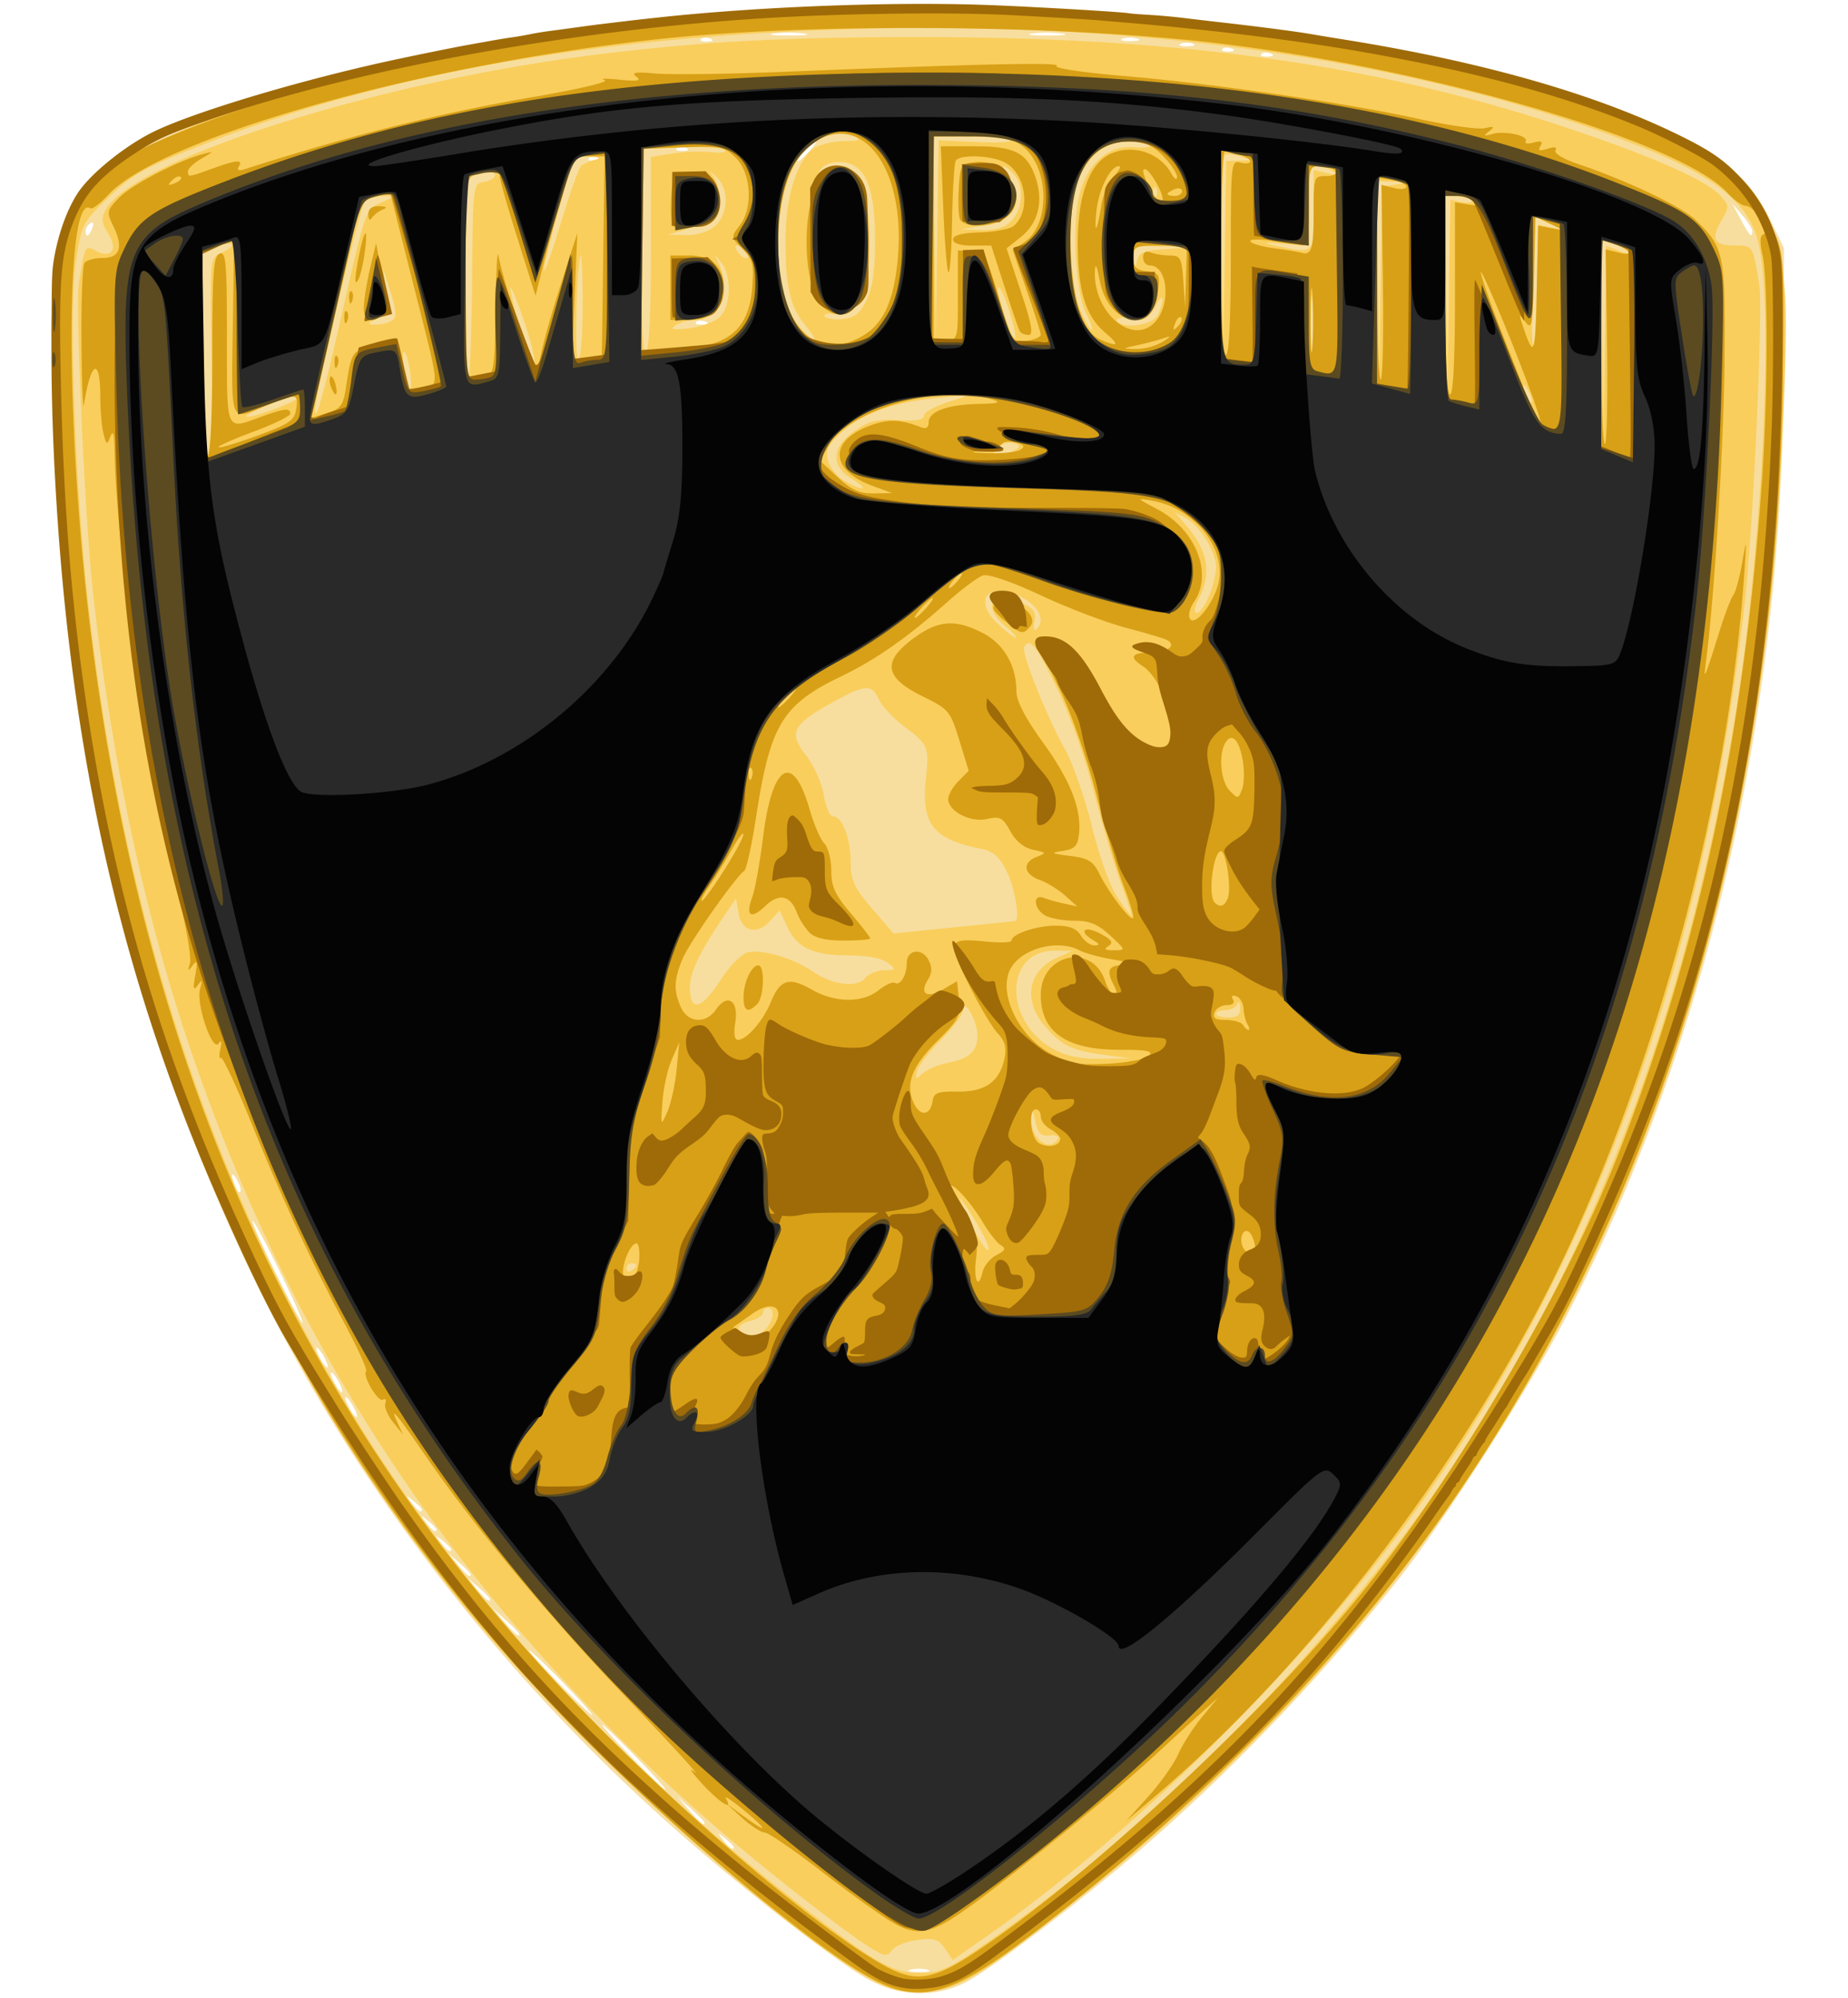
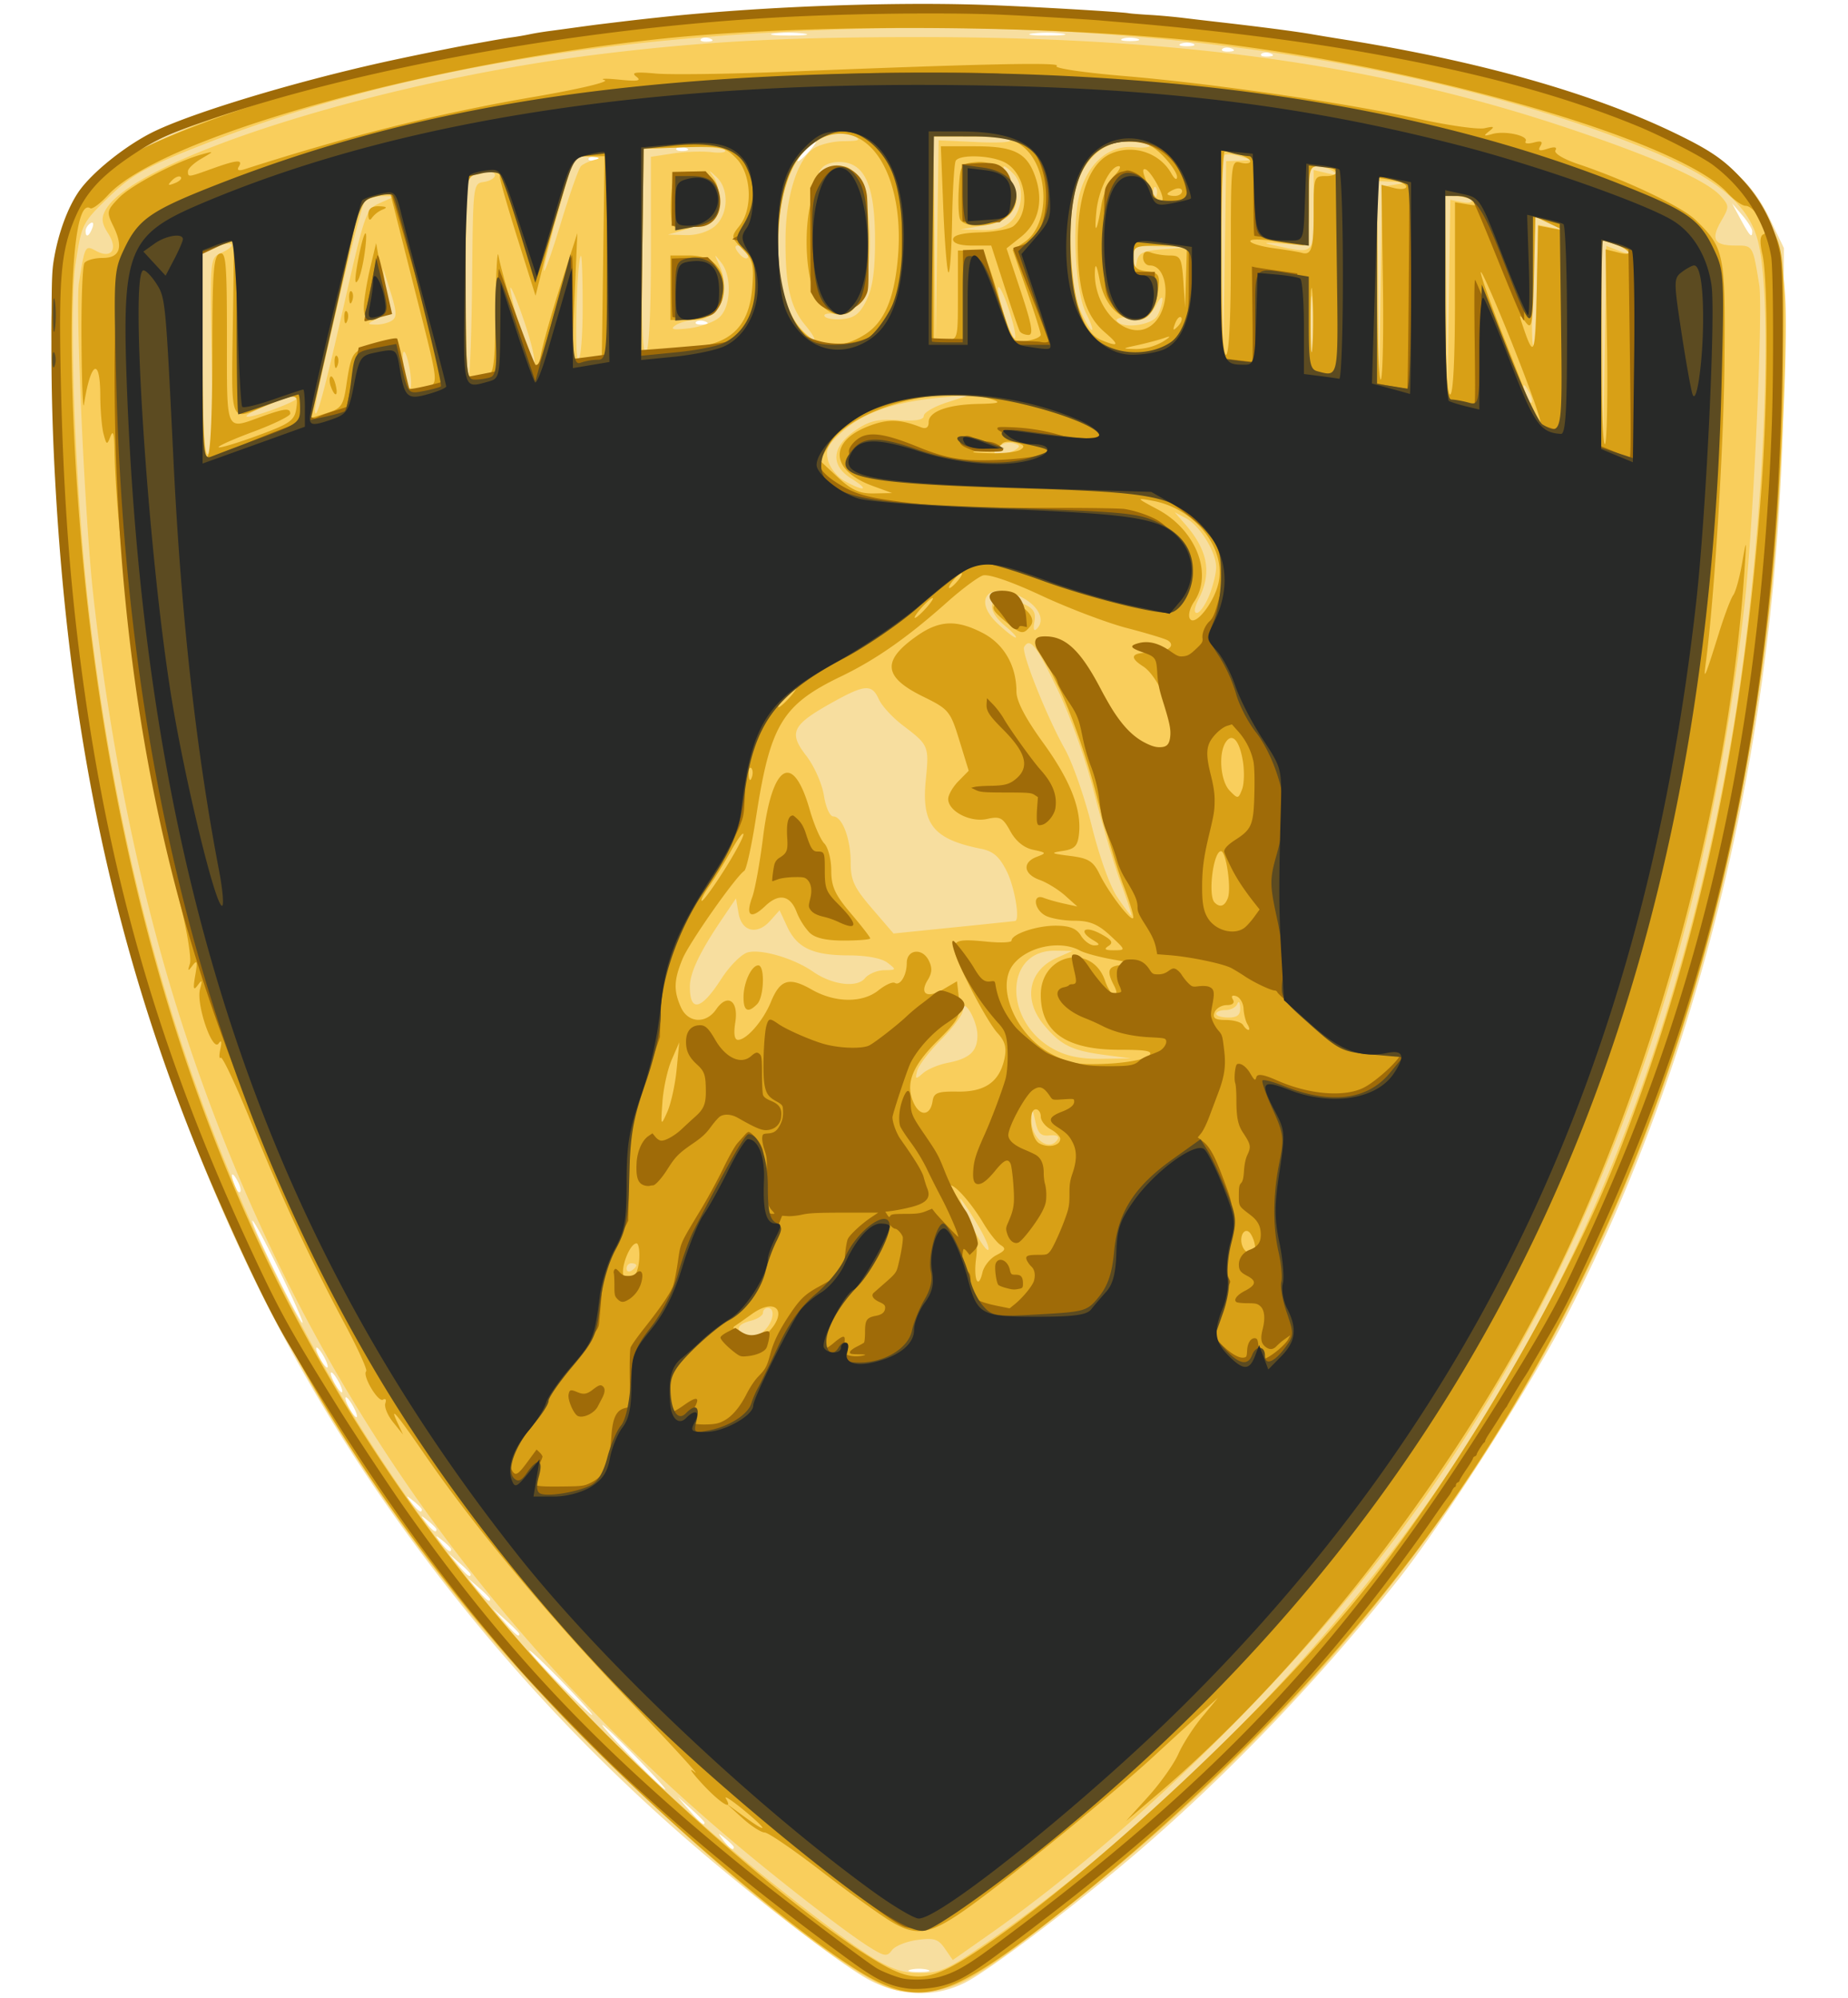
<svg xmlns="http://www.w3.org/2000/svg" width="74" height="80">
  <g fill-rule="nonzero" fill="none">
    <path d="M34.709 79.231c-1.125-.631-4.337-3.102-6.889-5.296a72.683 72.683 0 01-11.27-12.177C9.402 52.027 4.98 40.706 3.048 27.182c-.923-6.453-1.28-15.467-.694-17.479.371-1.273 1.216-2.459 2.284-3.206 1.154-.808 4.841-2.262 8.148-3.214C19.794 1.265 27.535.298 36.72.293 48.43.289 58.013 1.852 66.098 5.086c2.887 1.155 3.955 1.983 4.788 3.712l.548 1.136-.013 4.97c-.036 13.81-3.15 27.237-8.832 38.066-1.448 2.76-4.87 8.1-6.564 10.24-3.134 3.959-6.757 7.758-10.352 10.854-2.428 2.09-6.02 4.816-7.016 5.323-1.224.623-2.664.566-3.948-.155zm2.43-.355a1.574 1.574 0 00-.684 0c-.188.05-.034.091.342.091.375 0 .53-.04.341-.09zm-7.757-4.908c0-.04-.154-.197-.342-.347-.31-.248-.316-.24-.074.075.255.33.416.436.416.272zm-1.171-.983c0-.036-.242-.282-.537-.547l-.537-.482.473.547c.443.51.6.638.6.482zm-2.732-2.62c-.692-.71-1.301-1.291-1.355-1.291-.054 0 .468.581 1.16 1.292.691.71 1.3 1.292 1.354 1.292.054 0-.468-.582-1.16-1.292zm-2.927-2.981c-.692-.71-1.301-1.292-1.355-1.292-.054 0 .468.581 1.16 1.292.69.71 1.3 1.292 1.354 1.292.054 0-.468-.581-1.16-1.292zm-1.757-1.953c0-.036-.241-.282-.536-.547l-.537-.482.473.547c.442.51.6.638.6.482zm-1.17-1.396c0-.037-.198-.239-.44-.447l-.439-.379.372.448c.35.42.507.537.507.378zm-.781-.994c0-.037-.198-.239-.44-.447l-.438-.379.372.448c.349.42.506.537.506.378zm-.78-1c0-.041-.154-.198-.342-.348-.31-.247-.316-.24-.074.075.255.331.415.436.415.273zm-.586-.795c0-.042-.154-.198-.341-.348-.31-.247-.317-.24-.074.075.255.331.415.436.415.273zm-.585-.795c0-.042-.154-.198-.342-.348-.31-.248-.316-.24-.074.075.255.33.416.436.416.273zm-2.732-4.1c-.115-.219-.253-.398-.307-.398-.053 0-.003.18.112.398.114.219.252.398.306.398.054 0 .004-.18-.111-.398zm-.586-.994c-.115-.219-.253-.398-.306-.398-.054 0-.004.18.111.398.115.219.253.398.307.398.053 0 .003-.18-.112-.398zm-.585-.994c-.115-.219-.253-.398-.307-.398-.053 0-.003.18.112.398.115.219.252.398.306.398.054 0 .004-.18-.111-.398zm-1.798-3.47c-.558-1.144-1.046-2.048-1.084-2.01-.087.088 1.875 4.088 2.004 4.088.052 0-.362-.935-.92-2.079zm-1.69-3.622c-.23-.403-.286-.274-.098.226.067.178.163.281.213.23.05-.051-.002-.256-.116-.456zm18.745-34.393c-.14-.057-.309-.05-.374.016s.05.113.256.104c.228-.01.274-.056.118-.12zm-24.55-3.75c.067-.178.035-.257-.076-.188-.106.067-.193.206-.193.309 0 .286.14.223.27-.122zm66.469.131c0-.097-.182-.388-.405-.646l-.404-.47.349.647c.362.67.46.77.46.47zM23.954 6.32c-.14-.058-.309-.051-.374.015s.05.113.256.104c.228-.01.274-.056.118-.12zm8.452-.263c.194-.218.31-.397.256-.397-.054 0-.257.179-.451.397-.194.219-.31.398-.256.398.054 0 .257-.179.451-.398zm-4.94-.135c-.14-.058-.308-.05-.373.015-.065.066.05.113.256.105.227-.01.273-.057.118-.12zm23.417-3.777c-.14-.058-.309-.05-.374.015-.064.066.05.113.257.105.227-.01.273-.057.117-.12zm-1.56-.2c-.142-.057-.31-.05-.375.016s.05.113.256.105c.228-.01.274-.057.118-.12zm-1.55-.194a.74.74 0 00-.487 0c-.135.055-.025.1.243.1.269 0 .379-.045.244-.1zm-19.33-.203c-.141-.057-.31-.05-.375.016-.064.066.05.113.257.104.227-.01.273-.056.117-.12zm17.083-.002c-.19-.05-.454-.047-.586.008-.132.054.023.095.345.091.322-.004.43-.048.24-.099zM32.159 1.34a5.104 5.104 0 00-1.171.002c-.293.045-.006.082.638.08.644 0 .883-.038.533-.082zm10.342 0a5.104 5.104 0 00-1.17.002c-.294.045-.007.082.637.08.644 0 .884-.038.533-.082z" fill="#F7DE9F" />
    <path d="M34.963 79.31c-3.494-1.87-11.656-9.266-15.902-14.411C8.257 51.806 2.867 35.987 2.135 15.224c-.181-5.144.154-6.477 2.072-8.234 2.45-2.244 12.099-5.035 20.686-5.983C40.841-.755 56.151.899 67.086 5.564c3.056 1.304 4.242 3.04 4.403 6.445.106 2.233-.24 8.91-.648 12.499-2.51 22.1-11.586 38.83-28.177 51.931-3.477 2.746-4.305 3.233-5.636 3.314-.897.055-1.292-.03-2.065-.443zm4.505-1.485c6.311-4.362 12.815-10.819 17.521-17.396 6.23-8.703 10.336-19.02 12.386-31.114 1.202-7.092 1.711-17.315.986-19.78-.428-1.451-1.744-2.49-4.607-3.638C57.412 2.553 45.998.83 34.358 1.157 23.77 1.453 15.22 2.98 7.888 5.885c-2.096.83-2.629 1.133-3.54 2.015-1.051 1.016-1.079 1.071-1.318 2.637-.283 1.847-.02 8.974.5 13.609 2.532 22.507 11.78 39.291 28.89 52.428 2.682 2.06 3.367 2.438 4.403 2.438.81 0 1.142-.15 2.645-1.188zm-4.626.163c-.91-.563-3.473-2.543-5.46-4.217C18.76 64.826 11.44 53.939 7.236 40.832 5.618 35.79 4.4 29.863 3.725 23.737c-.327-2.965-.713-11.467-.563-12.413.238-1.5.246-1.515.682-1.278.62.338.897-.062.485-.701-.253-.394-.28-.6-.116-.911C5.28 6.4 15.058 3.289 23.82 2.195c4.233-.528 7.558-.71 12.997-.71 10.509-.001 18.436 1.116 26.03 3.668 3.434 1.154 5.503 2.077 6.057 2.7.345.389.346.431.02.995-.428.737-.285.985.566.985.708 0 .694-.022.955 1.561.16.976-.234 9.635-.581 12.753-1.598 14.368-6.08 26.609-13.44 36.714-4.337 5.953-11 12.527-16.874 16.648l-1.398.98-.314-.456c-.267-.388-.434-.44-1.11-.348-.437.06-.893.245-1.012.41-.19.265-.295.252-.874-.107zm-4.206-24.733c.343-.35.41-.88.111-.88a.196.196 0 00-.195.195c0 .107-.22.251-.488.32-.488.125-.601.297-.357.545.219.224.607.149.929-.18zm-5.157-2.581c0-.049-.088-.088-.195-.088-.108 0-.196.095-.196.21 0 .116.088.156.196.088.107-.067.195-.162.195-.21zm13.636-1.686c-.327-.543-.627-.986-.665-.986-.038 0 .167.478.456 1.062.289.585.588 1.029.665.987.077-.042-.128-.52-.456-1.063zm3.243-3.372c.07-.114-.068-.177-.323-.149-.35.04-.47-.076-.573-.547-.122-.556-.132-.562-.154-.09-.035.768.72 1.332 1.05.786zm-4.409-3.055c.878-.17 1.19-.458 1.19-1.106 0-.581-.568-1.561-.58-1-.003.17-.394.695-.868 1.169-.474.474-.907 1.037-.962 1.252-.09.35-.066.361.228.102.18-.16.627-.347.992-.417zm6.258-.32c-1.292-.17-1.74-.394-2.413-1.208-.837-1.013-.606-2.177.53-2.681l.62-.274-.695-.008c-2.047-.023-2.08 2.856-.045 3.95.518.279 1.09.393 1.91.38l1.171-.017-1.078-.141zm5.454-1.893c-.009-.219-.06-.286-.114-.149-.054.137-.267.249-.473.249-.205 0-.374.067-.374.149 0 .082.22.149.488.149.363 0 .484-.102.473-.398zm-20.775-1.152c.326-.509.798-.984 1.05-1.056.533-.152 1.85.234 2.615.766.767.535 1.762.663 2.083.269.143-.175.49-.32.772-.324.493-.006.498-.018.134-.298-.235-.181-.828-.293-1.561-.295-1.435-.004-2.062-.298-2.46-1.156l-.303-.65-.37.416c-.524.59-1.144.445-1.272-.297l-.102-.596-.603.894c-.855 1.268-1.244 2.093-1.244 2.64 0 1.052.459.937 1.26-.313zm11.765-2.315c.2-.048-.023-1.364-.337-1.99-.294-.588-.538-.802-1.025-.9-1.92-.386-2.394-.977-2.217-2.762.135-1.359.122-1.39-.923-2.184-.41-.311-.84-.78-.958-1.043-.279-.623-.56-.601-1.902.15-1.574.882-1.72 1.187-1.003 2.113.317.41.63 1.116.705 1.585.074.472.24.845.377.845.36 0 .697.894.697 1.851 0 .707.134.996.857 1.838l.858.998 2.41-.245c1.327-.134 2.434-.25 2.46-.256zm4.234-1.512c-.265-.716-.747-2.349-1.073-3.628-.343-1.352-.963-3.097-1.48-4.165-.843-1.745-1.088-2.055-1.32-1.673-.129.212.895 2.782 1.631 4.096.31.553.795 1.945 1.079 3.093.296 1.202.728 2.404 1.017 2.833.276.41.53.745.564.745.034 0-.154-.585-.418-1.301zM40.26 25.076c-1.012-.844-.498-1.464.738-.89.394.183.491.347.423.71-.057.306-.022.405.1.28.35-.356.06-.928-.65-1.282-1.279-.637-1.935.113-.933 1.066.334.318.663.575.732.57.07-.003-.115-.208-.41-.454zm8.157-1.221c.155-.38.282-.894.282-1.143-.001-.608-.653-1.664-1.209-1.96l-.45-.238.415.475c.909 1.039 1.078 1.941.556 2.969-.184.363-.218.586-.087.586.115 0 .337-.31.493-.69zM34.1 19.17c-.864-.537-.804-1.28.159-1.94.547-.376.887-.457 1.708-.405.698.044 1.024-.01 1.024-.172 0-.13.417-.372.927-.537l.927-.3-1.171.105c-1.793.16-3.065.592-3.894 1.321-.636.56-.733.746-.622 1.194.071.292.37.664.664.826.801.443 1.021.37.278-.092zM8.474 14.257c-.065-3.905-.063-3.928.371-4.123.65-.292.53-.511-.148-.27l-.586.207v4.056c0 2.808.066 4.056.214 4.056.15 0 .195-1.172.149-3.926zm32.193 3.751c.202-.13.18-.19-.103-.265a.673.673 0 00-.61.172c-.2.218-.18.267.104.265.192-.002.466-.079.61-.172zm24.185-7.957c.3.115.447.122.338.016-.108-.104-.393-.25-.635-.324l-.439-.135.045 4.138.044 4.139.057-4.02.057-4.019.533.205zm-52.935 5.896c.127-.127.026-.144-.293-.049-.763.228-1.756.664-1.756.772 0 .145 1.823-.497 2.049-.723zm1.872-3.807c.83-3.661.866-3.762 1.44-4.017l.59-.262-.512-.008c-.282-.004-.601.104-.709.241-.194.247-2.01 7.882-1.986 8.352.026.52.356-.686 1.177-4.306zm47.424 3.523c-.23-.403-.286-.274-.097.226.067.178.163.281.213.23.05-.051-.002-.256-.116-.456zm-2.66-7.57c.263.05.431.016.375-.077-.057-.094-.318-.17-.58-.17h-.476l.044 4.025.045 4.026.057-3.949L58.075 8l.478.093zm-42.16 6.622c-.073-.399-.177-.68-.23-.626-.054.055-.038.426.036.825.073.399.177.68.23.626.055-.055.038-.426-.035-.825zm2.512-3.519c.036-3.826.039-3.848.476-3.911.241-.035.439-.157.439-.272 0-.119-.189-.156-.44-.088a3.79 3.79 0 01-.585.123c-.08.001-.146 1.851-.146 4.11 0 2.26.05 4.059.11 3.997.06-.061.126-1.843.146-3.959zm36.97-3.805c.491-.076.483-.085-.1-.112l-.635-.03.044 4.026.045 4.025.057-3.913.057-3.913.533-.083zm-34.866 5.53c-.274-.81-.53-1.44-.567-1.402-.037.038.134.788.381 1.666.248.879.503 1.51.568 1.403.064-.106-.107-.856-.382-1.666zm31.542-.851c-.04-.52-.073-.095-.073.944s.033 1.464.073.944c.04-.519.04-1.369 0-1.888zm-29.219.215c0-1.166-.032-2.083-.071-2.037-.168.194-.268 4.158-.106 4.158.098 0 .177-.955.177-2.12zm2.732-2.153V6.28l.875-.134c.482-.074 1.184-.097 1.561-.052.377.045.612.006.521-.086-.09-.093-.859-.142-1.707-.11l-1.543.059-.052 4.14c-.036 2.777.012 4.097.146 4.013.124-.078.2-1.572.2-3.978zm23.567-3.698l.533-.02-.488-.147c-.268-.082-.554-.112-.634-.068-.08.044-.127 1.886-.102 4.093l.044 4.014.058-3.926.057-3.926.532-.02zM62.122 9.11c.519.11.517.106-.055-.16l-.585-.27-.098 2.416c-.053 1.329-.053 2.55 0 2.714.054.164.123-.851.153-2.256l.054-2.555.531.111zm-29.886 3.9c-.603-.73-.8-1.622-.78-3.517.016-1.626.473-3.083 1.107-3.535.23-.164.772-.3 1.204-.304.648-.005.724-.043.43-.217-.489-.29-1.295-.05-1.942.577-1.375 1.333-1.514 5.68-.226 7.096.642.706.808.626.207-.1zm6.889-7.32c.847.038 1.438.004 1.313-.076-.124-.08-.863-.148-1.641-.15l-1.415-.003.045 4.125.044 4.125.057-4.047.058-4.046 1.539.071zm1.282 6.729c-.183-.561-.377-.975-.43-.92-.054.054.052.558.235 1.119.183.56.376.975.43.92.053-.055-.052-.558-.235-1.12zm-11.596.284c.462-.426.502-1.638.072-2.184-.293-.373-.297-.372-.098.048.511 1.078.02 2.247-.946 2.252-.279.002-.638.099-.8.215-.218.158-.078.187.553.113.464-.054 1.013-.254 1.22-.444zm14.689-.135c-.439-.853-.59-3.637-.261-4.829.334-1.218 1.18-1.94 2.163-1.845.4.04.687.003.636-.081-.051-.084-.446-.153-.877-.153-.964 0-1.784.743-2.1 1.904-.352 1.292-.262 3.835.17 4.805.207.465.427.845.489.845.061 0-.038-.29-.22-.646zm-27.813.274c.212-.137.204-.34-.045-1.14l-.303-.973.11.906c.099.81.062.93-.345 1.13-.414.203-.42.224-.065.234.214.005.506-.065.648-.157zm30.665-.211c.11-.212.2-.503.199-.646-.002-.144-.116-.038-.254.235-.203.401-.39.493-.968.475-.394-.012-.67.055-.612.149.209.345 1.425.186 1.635-.213zm-11.653-.61c.244-.498.34-1.174.34-2.385 0-2.125-.378-3.051-1.283-3.141-.358-.036-.7.06-.844.236-.212.26-.165.267.375.06.556-.213.652-.192.98.22.706.888.764 4.09.091 5.137-.255.397-.451.491-.886.426-.306-.046-.51-.005-.452.09.058.096.383.147.722.114.48-.048.69-.214.957-.757zM23.265 6.651c.09-.087.34-.201.555-.254.263-.064.191-.103-.219-.119l-.609-.023-.611 2.137c-.337 1.176-.607 2.271-.6 2.435.007.164.306-.673.666-1.86.36-1.186.727-2.229.818-2.316zm23.35 3.329l1.012-.073-1.122-.037c-1.109-.036-1.122-.03-1.096.51.023.454.041.472.11.11.071-.372.237-.449 1.096-.51zm-16.738.065c-.07-.116-.222-.212-.336-.212-.13 0-.114.114.04.303.267.329.506.256.296-.09zM52.603 8.42V6.808l.537.127c.398.095.46.075.244-.074a1.34 1.34 0 00-.635-.205c-.297-.003-.341.204-.341 1.589v1.592l-1.025-.078c-.797-.061-.873-.046-.341.07 1.607.347 1.561.388 1.561-1.409zm-23.991.65c.555-.459.598-1.498.081-1.98-.333-.31-.343-.31-.117-.003.318.432.209 1.568-.17 1.765-.161.084-.6.24-.976.348l-.683.195.71.02c.425.013.89-.127 1.155-.346zm11.892-.23c.467-.476.51-1.44.084-1.875-.443-.452-.545-.383-.192.13.678.986.252 1.727-1.128 1.957l-.813.135.83.025c.592.018.94-.089 1.22-.373zm5.777-1.338c-.064-.066-.11.051-.102.26.01.232.055.28.118.12.056-.143.05-.314-.016-.38z" fill="#F9CE5C" />
    <path d="M35.137 79.352c-2.347-1.14-8.49-6.314-12.588-10.6C11.371 57.053 5.133 43.217 2.844 25.041c-.304-2.416-.778-9.684-.78-11.957C2.06 9.4 3.214 7.152 5.73 5.936c2.695-1.303 8.102-2.999 12.236-3.838C25.188.632 35.298-.018 42.944.493c8.566.572 15.013 1.776 21.225 3.964 4.438 1.562 5.768 2.465 6.755 4.581.506 1.085.51 1.127.474 5.467-.148 17.831-4.778 33.56-13.56 46.072-4.128 5.88-9.978 11.883-16.28 16.705-3.367 2.576-4.577 2.966-6.421 2.07zm4.244-1.396c4.6-3.128 11.84-9.946 15.45-14.548 3.87-4.935 7.987-12.059 10.052-17.394 3.175-8.203 4.956-16.6 5.67-26.738.239-3.386.25-8.083.02-9.086-.114-.504-.099-.76.05-.81.286-.097-.373-1.137-.72-1.137-.14 0-.468-.232-.728-.517-1.836-2.005-11.28-4.82-19.89-5.93C43.03.992 32.508.89 26.26 1.577 16.653 2.632 6.407 5.545 4.325 7.812c-.312.34-.63.576-.71.527-1.008-.636-.996 8.815.022 17.001 2.237 17.979 8.651 31.89 20.078 43.548 4.029 4.111 8.929 8.242 11.564 9.75 1.415.81 2.07.701 4.102-.681zm-3.684-1c-.444-.263-1.71-1.175-2.814-2.027-1.104-.851-2.123-1.548-2.264-1.548-.141 0-.543-.26-.894-.578l-.636-.577.732.535c.984.719.93.518-.083-.312-.448-.367-.75-.56-.672-.43.325.535-.243.179-.962-.604-.424-.462-.552-.664-.284-.45.269.216-.963-1.128-2.737-2.986-3.128-3.276-6.119-6.88-8.083-9.74-1.12-1.63-1.415-1.978-1.094-1.292l.232.497-.4-.497c-.22-.273-.358-.613-.308-.756.05-.142.01-.206-.092-.142-.196.123-.841-.968-.674-1.139.054-.054-.334-.91-.863-1.9-1.4-2.627-2.48-4.95-3.735-8.04-.61-1.503-1.162-2.68-1.226-2.614-.064.065-.071-.091-.016-.348.067-.305.041-.381-.072-.22-.247.35-.906-1.583-.742-2.176.102-.368.084-.399-.093-.158-.17.232-.193.144-.098-.398.095-.55.074-.633-.104-.398-.192.253-.208.243-.11-.065.063-.2-.099-1.228-.36-2.286-1.27-5.126-2.594-14.25-2.66-18.323-.01-.627-.058-.779-.162-.508-.138.359-.158.351-.277-.1-.07-.267-.128-.955-.13-1.53-.004-1.581-.386-1.377-.653.349-.042.273-.088-.845-.1-2.485-.014-1.64.04-3.071.12-3.18.078-.11.405-.2.725-.2.702 0 .845-.43.426-1.284-.273-.558-.261-.616.23-1.124.499-.515 2.337-1.476 3.347-1.748.472-.128.47-.122-.048.18-.296.171-.537.398-.537.504 0 .246-.005.247.976-.106.988-.355 1.24-.374 1.06-.078-.087.144-.006.18.232.103 4.2-1.347 7.796-2.246 11.587-2.897 1.795-.308 3.047-.605 2.83-.671-.215-.065.048-.073.585-.019.745.076.906.047.683-.122-.223-.168-.037-.198.78-.123.59.053 2.962.02 5.269-.074 7.78-.317 11.027-.386 10.784-.23-.133.086 1.061.265 2.654.399 3.538.296 8.929 1.08 11.846 1.723 1.193.263 2.38.43 2.639.371.384-.087.416-.064.177.123-.241.189-.218.208.13.109.505-.144 1.469.07 1.332.295-.053.088.093.109.325.047.306-.081.38-.044.268.14-.113.187-.04.215.287.109.28-.09.394-.069.315.062-.07.116.314.35.903.549 1.948.655 4.15 1.702 4.702 2.234 1.159 1.118 1.206 1.35 1.163 5.756-.034 3.416-.412 9.49-.746 11.974-.105.781-.046.647.528-1.193.221-.71.478-1.389.57-1.507.093-.119.254-.7.357-1.292.178-1.022.182-1 .085.414-.683 9.923-4.054 21.738-8.584 30.08-3.854 7.1-9.425 14.128-14.907 18.81l-1.266 1.081.888-.981c.488-.54 1.03-1.307 1.206-1.704.174-.397.605-1.068.956-1.491l.638-.769-.673.607c-.37.334-1.244 1.134-1.942 1.777-1.525 1.406-5.477 4.635-7.254 5.927-1.62 1.177-2.16 1.289-3.212.665zm-4.95-23.587c.828-.843.33-1.44-.63-.755-.35.25-.672.476-.715.501-.158.094.429.652.686.652.148 0 .445-.18.66-.398zM25.6 50.38c.016-.324-.033-.59-.11-.59-.265 0-.647.97-.518 1.313.188.497.59.033.628-.723zm14.3-.12c.357-.18.394-.263.176-.398-.151-.094-.462-.484-.69-.866-.516-.864-1.227-1.652-1.365-1.512-.056.058.183.559.533 1.113.524.833.617 1.145.533 1.785-.113.856.086 1.3.255.57.059-.255.31-.565.558-.691zm10.36-.32a1.216 1.216 0 00-.171-.518c-.215-.345-.497.055-.338.478.133.353.513.383.508.04zm-7.803-4.338c0-.094-.176-.266-.39-.383-.215-.118-.39-.344-.39-.504 0-.16-.089-.292-.196-.292-.334 0-.22 1.16.135 1.361.354.202.84.097.84-.182zm-15.363-2.769l.106-1.093-.302.695c-.166.383-.334 1.143-.372 1.69-.07.978-.066.985.196.398.146-.328.313-1.089.372-1.69zm10.25 1.262c.048-.335.202-.394 1.003-.382 1.095.017 1.674-.39 1.874-1.314.096-.45.028-.7-.283-1.038-.226-.245-.751-1.139-1.167-1.987-.856-1.745-.822-1.82.767-1.664.532.052.967.033.967-.043 0-.26.996-.599 1.764-.599.559 0 .837.11 1.014.398.134.218.376.394.538.391.234-.005.224-.048-.047-.209-.607-.36-.362-.6.272-.267.474.25.552.364.342.5-.2.128-.142.174.215.172.488-.003.487-.003-.15-.593-.486-.451-.823-.59-1.427-.59-.434 0-.96-.093-1.167-.207-.463-.252-.523-.887-.067-.709.17.067.544.172.83.234l.518.113-.488-.437c-.268-.24-.73-.524-1.025-.63-.643-.231-.7-.701-.11-.923.4-.152.392-.168-.147-.282-.367-.077-.694-.344-.913-.743-.301-.549-.412-.607-.935-.49-.667.149-1.553-.309-1.553-.802 0-.161.185-.482.41-.712l.411-.418-.376-1.222c-.361-1.17-.423-1.244-1.457-1.751-1.603-.787-1.658-1.444-.207-2.449.878-.607 1.567-.632 2.607-.091.844.439 1.344 1.308 1.344 2.34 0 .384.352 1.062 1.06 2.04 1.1 1.519 1.555 2.679 1.444 3.676-.053.472-.174.596-.65.668-.515.078-.48.102.292.2.734.091.927.21 1.177.718.402.818 1.355 2.036 1.358 1.735.001-.133-.181-.715-.405-1.293-.224-.578-.71-2.214-1.08-3.635-.389-1.493-1.02-3.293-1.496-4.263a100.35 100.35 0 01-.887-1.839c-.036-.088.115-.16.334-.16.647 0 1.746 1.149 2.58 2.697.82 1.524 1.482 2.139 2.187 2.037.368-.054.423-.176.393-.888-.041-.954-.679-2.346-1.238-2.702-.569-.362-.472-.548.285-.548.674 0 1.06-.266.708-.488-.104-.066-.842-.29-1.64-.497-.798-.208-2.339-.793-3.425-1.3-1.198-.56-2.118-.875-2.34-.804-.2.066-.84.541-1.419 1.057-1.6 1.426-2.865 2.312-4.263 2.986-2.347 1.13-2.83 1.927-3.395 5.597-.175 1.142-.39 2.126-.476 2.186-.366.256-2.213 2.889-2.476 3.532-.347.846-.36 1.267-.062 1.936.283.63 1.003.673 1.409.082.452-.656.906-.353.768.513-.073.46-.036.706.108.706.346 0 1.008-.762 1.317-1.517.37-.903.73-1.013 1.63-.498.937.536 2.034.549 2.681.03.271-.217.564-.35.652-.295.212.134.478-.31.478-.797 0-.537.607-.62.87-.12.157.3.15.507-.029.798-.345.563-.03.756.616.378l.554-.324.083.722c.074.648-.013.817-.85 1.648-1.03 1.022-1.31 1.737-.973 2.49.253.566.676.533.762-.06zm-7.571-4.158c0-.59.319-1.279.592-1.279.27 0 .233 1.267-.046 1.551-.366.373-.546.283-.546-.272zm2.632-2.602a2.714 2.714 0 01-.5-.8c-.256-.688-.713-.78-1.263-.253-.577.551-.8.401-.522-.35.113-.305.31-1.395.438-2.424.366-2.938 1.198-3.422 1.865-1.086.167.587.43 1.195.583 1.352.154.156.28.643.28 1.081 0 .645.149.973.78 1.716.43.505.78.958.78 1.006 0 .048-.476.087-1.059.087-.725 0-1.161-.103-1.382-.329zm7.808-12.489c-.47-.395-.531-.528-.31-.676.54-.364 1.74.432 1.358.901-.293.36-.37.344-1.048-.225zm5.79 17.437c.19-.194-.054-.245-1.175-.245-2.134 0-3.152-.71-3.152-2.2 0-1.64 2.05-2.092 2.572-.568.109.32.28.581.381.581.108 0 .1-.159-.019-.384-.33-.629-.237-.807.432-.832.475-.017.373-.067-.403-.199-.571-.097-1.202-.265-1.402-.374-.797-.435-2.13-.146-2.677.58-.685.908.114 2.788 1.507 3.545.743.404 1.094.467 2.286.409.775-.038 1.517-.178 1.65-.313zm3.95-1.266c-.075-.124-.146-.408-.158-.63-.011-.222-.142-.445-.292-.495-.164-.056-.217-.004-.134.132.083.138-.012.225-.245.225-.21 0-.432.134-.493.298-.084.223.03.298.455.298.312 0 .622.09.689.199.066.11.164.199.218.199.053 0 .036-.102-.04-.226zm-.785-5.058c.146-.387-.071-1.873-.274-1.873-.31 0-.533 1.774-.258 2.054.214.218.407.152.532-.181zM28.995 34.85c.427-.672.776-1.321.774-1.44-.001-.12-.219.168-.484.64-.265.473-.665 1.121-.889 1.442-.224.32-.355.582-.292.582s.465-.55.891-1.224zm20.771-4.385c-.138-.834-.435-1.145-.694-.728-.288.463-.195 1.547.165 1.921.328.341.348.34.498-.044.085-.22.1-.737.031-1.15zm-19.681.296c-.065-.067-.111.05-.103.26.01.232.056.28.118.12.057-.143.05-.314-.015-.38zm1.54-2.837c.195-.22.31-.398.256-.398-.053 0-.256.179-.45.398-.195.218-.31.397-.256.397.054 0 .256-.179.45-.397zm17.18-4.64c.258-1.4-.992-2.927-2.645-3.23-.676-.123-.675-.121.197.345 1.536.82 2.227 2.58 1.454 3.704-.167.243-.241.546-.164.673.208.342 1.01-.692 1.158-1.493zM37.09 24.344c.194-.218.309-.397.255-.397-.054 0-.256.179-.45.397-.195.219-.31.398-.256.398.053 0 .256-.179.45-.398zm1.268-1.093c.134-.164.199-.298.145-.298-.053 0-.207.134-.34.298-.134.164-.2.298-.146.298.054 0 .207-.134.34-.298zm-3.415-3.793c-1.685-.617-1.77-1.768-.175-2.388.773-.3 1.263-.292 2.108.039.206.08.311.012.311-.203 0-.429.767-.708 2.013-.732.8-.016.91-.053.524-.179-2-.653-5.691.384-6.532 1.834l-.358.617.71.663c.553.516.873.66 1.445.65l.735-.015-.781-.286zM8.502 14.216c0-3.321.046-3.96.292-4.057.254-.099.293.353.293 3.358 0 3.858-.072 3.692 1.366 3.175.954-.343 1.17-.366 1.17-.126 0 .094-.662.418-1.472.72-.81.3-1.439.581-1.397.624.042.043.742-.166 1.555-.464 1.308-.48 1.487-.606 1.558-1.098.088-.61.008-.612-1.389-.03-1.257.524-1.22.628-1.156-3.205.032-1.913.049-3.479.038-3.479-.01 0-.296.099-.634.219l-.615.218v4.167c0 2.727.068 4.125.195 4.044.12-.075.196-1.651.196-4.066zm32.36 3.792c.195-.125.148-.198-.188-.287-.246-.066-.496-.04-.555.055-.058.097-.412.213-.787.26-.548.067-.49.089.294.112.537.016 1.093-.047 1.236-.14zm23.49-4.123l-.057-3.9.545.137c.644.162.394-.17-.285-.379l-.439-.135v4.088c0 2.25.066 4.09.147 4.09.08 0 .12-1.756.09-3.9zm-3.77-.053c-.663-1.658-1.24-2.979-1.283-2.935-.043.044.374 1.232.927 2.64a566.35 566.35 0 011.185 3.033c.098.261.223.43.277.376.053-.054-.445-1.455-1.107-3.114zm-46.716 1.614c.184-1.255.257-1.386.845-1.529.288-.07.67-.17.849-.225.26-.078.37.12.547.99l.222 1.087.594-.211c.69-.245.736.208-.466-4.545l-.833-3.293-.6.16c-.563.148-.62.253-.934 1.702-.183.849-.623 2.805-.977 4.348l-.644 2.804.633-.198c.558-.174.648-.303.764-1.09zm-.614.044c-.063-.168-.072-.35-.018-.405.053-.054.143.084.2.307.122.473-.013.547-.182.098zm.144-.968c-.009-.21.037-.327.102-.261s.072.237.015.38c-.062.16-.108.112-.117-.12zm.39-1.79c-.009-.21.037-.326.102-.26s.072.237.016.38c-.063.16-.109.112-.118-.12zm.784-.463c.01-.301.125-.994.254-1.541l.237-.994.244 1.373c.199 1.122.197 1.403-.011 1.538-.483.312-.743.177-.724-.376zm-.59-.332c-.008-.21.039-.327.103-.26.065.065.072.237.016.38-.062.159-.109.112-.118-.12zm.305-1.209c.22-1.33.471-1.912.343-.795-.063.547-.195 1.128-.295 1.292-.117.194-.134.021-.048-.497zm.464-2.137c-.002-.234.141-.343.436-.332.294.01.342.053.146.129a1.062 1.062 0 00-.436.332c-.088.135-.144.086-.146-.129zm43.513 3.357V8.1l.537.088c.42.068.472.041.244-.124-.161-.116-.49-.213-.732-.214l-.44-.003v3.975c0 2.518.072 3.976.196 3.976.123 0 .195-1.415.195-3.849zm-38.72 3.054c.225 0 .283-.505.304-2.634.015-1.449.066-2.41.113-2.137.137.792 1.258 4.457 1.418 4.634.08.09.202-.18.27-.596.07-.417.43-1.697.8-2.845l.672-2.088-.114 2.604-.115 2.603.604-.09.604-.09.056-4.054.056-4.054h-.615c-.594 0-.63.05-1.045 1.441-.237.793-.582 2.05-.768 2.794l-.337 1.353-.715-2.272c-.393-1.25-.715-2.373-.715-2.496 0-.249-.27-.277-.927-.098-.437.12-.44.137-.44 4.193 0 3.633.034 4.06.31 3.953.17-.067.433-.121.585-.121zm35.834-3.701l-.057-3.9.496.126c.273.07.496.046.496-.053s-.264-.22-.586-.267l-.585-.088v4.041c0 2.222.066 4.04.146 4.041.08 0 .121-1.755.09-3.9zm-2.824.47c-.04-.573-.072-.104-.072 1.044 0 1.148.032 1.618.072 1.044.04-.574.04-1.513 0-2.087zm-24.133 2.022c1.063-.272 1.597-.98 1.701-2.254.077-.945.029-1.14-.387-1.565-.465-.473-.468-.495-.121-.93.546-.688.478-2.085-.132-2.707-.452-.46-.602-.491-2.098-.438l-1.61.058-.053 4.096-.053 4.096 1.028-.089c.566-.048 1.342-.169 1.725-.267zm-1.574-2.27v-1.292h.75c.9 0 1.396.471 1.396 1.327 0 .783-.539 1.257-1.43 1.257h-.716v-1.292zm.078-2.565c-.057-.15-.075-.662-.042-1.14.055-.776.117-.874.588-.929.846-.1 1.327.277 1.327 1.039 0 .764-.23 1.005-1.13 1.178-.45.087-.671.044-.743-.148zm22.363 1.35c0-3.803.01-3.898.39-3.796.215.057.39.033.39-.053 0-.141-.646-.393-1.024-.4-.08-.001-.147 1.831-.147 4.073 0 2.584.072 4.075.196 4.075.123 0 .195-1.433.195-3.9zm12.836-1.172c.526.102.526.1-.055-.177l-.585-.28-.055 2.296c-.05 2.066-.084 2.258-.343 1.919-.263-.345-.27-.326-.085.22.428 1.264.485 1.112.537-1.444l.055-2.636.53.102zM46.554 13.69c.32-.2.353-.256.097-.165-.214.077-.697.207-1.073.29-.671.146-.673.149-.098.164a2.27 2.27 0 001.074-.289zm-11.94-.282c.782-.487 1.187-1.408 1.337-3.043.31-3.387-1.21-5.731-3.12-4.808-.982.475-1.542 1.723-1.653 3.684-.204 3.583 1.347 5.464 3.435 4.167zm-1.706-1.174c-.803-.818-.814-4.216-.016-5.08.595-.646 1.078-.634 1.51.038.27.42.346.954.346 2.444s-.076 2.023-.346 2.444c-.407.632-.968.69-1.494.154zm8.767 1.17c0-.088-.252-.889-.561-1.777l-.562-1.617.463-.308c1.048-.7 1.016-2.976-.054-3.833-.416-.333-.791-.408-2.044-.408h-1.535v8.15h.488c.484 0 .488-.013.488-1.789v-1.789l.537.002c.506.002.567.106 1.093 1.852.55 1.825.564 1.847 1.122 1.764.31-.047.565-.157.565-.246zm-.84-.14c-.046-.082-.322-.888-.613-1.79l-.53-1.64h-.765c-.482 0-.764-.091-.763-.248.001-.165.366-.26 1.082-.28.593-.018 1.199-.134 1.345-.257.723-.612.481-2.159-.402-2.568-.579-.27-1.764-.297-1.917-.045-.06.098-.126 1.17-.147 2.38-.02 1.21-.087 2.15-.146 2.09-.06-.06-.153-1.221-.207-2.58l-.097-2.468h1.371c1.596 0 2.103.27 2.435 1.294.305.941.086 1.79-.603 2.339l-.573.456.575 1.733c.439 1.32.511 1.733.307 1.733-.148 0-.307-.067-.352-.15zm-2.397-4.498c-.057-.151-.076-.71-.043-1.243.058-.932.085-.971.691-1.03 1.261-.125 2.143 1.55 1.18 2.237-.54.385-1.688.407-1.828.036zm5.802 4.54c-.762-.653-1.067-1.63-1.083-3.472-.017-1.99.465-3.314 1.343-3.688.89-.378 1.946-.025 2.407.806.121.219.223.279.226.134.004-.145-.25-.526-.564-.845-.438-.446-.75-.581-1.34-.581-1.69 0-2.464 1.45-2.35 4.404.08 2.035.498 3.257 1.217 3.553.71.292.75.208.144-.31zm1.984-.38c.682-.696.556-2.296-.182-2.296-.148 0-.269-.144-.269-.32 0-.21.106-.278.309-.199.17.067.516.121.77.121.418 0 .469.1.534 1.044l.071 1.043.036-1.242.036-1.243h-1.073c-1.007 0-1.073.03-1.073.484 0 .38.115.497.537.547.47.055.528.136.468.66-.102.879-.38 1.292-.866 1.287-.724-.008-1.3-.624-1.486-1.589-.117-.607-.178-.721-.193-.358-.065 1.636 1.482 2.976 2.38 2.06zm1.073-.214c-.06-.062-.17.049-.243.245-.106.283-.083.306.11.111.133-.135.193-.295.133-.356zm5.306-4.181c0-1.455.008-1.48.5-1.48.283 0 .447-.086.378-.198-.066-.11-.335-.2-.597-.2-.465 0-.476.038-.476 1.591 0 1.146-.068 1.587-.244 1.579a17.525 17.525 0 01-1.17-.168c-.51-.085-.928-.085-.928 0s.417.212.927.282c.51.07 1.015.153 1.122.184.405.119.488-.152.488-1.59zm-8.494-.348c.069-.416.296-.93.504-1.143.209-.212.294-.386.189-.386-.345 0-.819.963-.901 1.831-.094.982.026.809.208-.302zm2.445-.228c0-.268-.476-1.093-.676-1.171-.154-.06-.129.133.076.579.26.567.6.902.6.592zm.78-.301c0-.106-.131-.141-.292-.078-.161.063-.293.15-.293.192 0 .043.132.079.293.079.16 0 .292-.087.292-.193zM7.238 7.089c-.06-.061-.217 0-.35.135-.19.197-.168.22.11.112.192-.075.3-.186.24-.247z" fill="#D8A016" />
    <path d="M36.323 79.626c-.735-.103-1.232-.345-2.283-1.112-3.6-2.629-6.576-5.066-9.242-7.57-1.022-.96-3.268-3.267-4.057-4.168-3.225-3.684-5.9-7.459-9.177-12.948-.722-1.21-1.603-3.017-2.806-5.757C4.85 39.174 2.81 30.191 2.209 19.24a95.49 95.49 0 01-.146-6.19c.008-1.998.018-2.237.113-2.764.18-.998.53-1.943.954-2.58.525-.786 1.947-1.922 3.086-2.463 1.609-.764 5.528-1.947 9.06-2.736.958-.214 2.85-.6 3.49-.714l.88-.158c.295-.053.69-.118.879-.143.188-.026.496-.079.684-.119.188-.04.54-.097.781-.129.242-.031.747-.1 1.123-.152.376-.052.783-.106.904-.12C25.196.828 25.577.784 26.36.7 30.335.268 35.615.064 39.424.196c1.673.057 5.468.277 5.768.333.084.015.457.045.83.067.374.02.987.076 1.363.122s.98.117 1.343.158c1.7.193 3.177.385 3.809.496.228.04.832.14 1.343.221 5.375.863 9.825 2.121 13.137 3.713 1.432.688 2.004 1.075 2.7 1.825a6.05 6.05 0 011.55 2.96c.214.984.118 7.115-.174 11.01-.399 5.313-1.086 9.786-2.22 14.462-1.227 5.053-2.872 9.682-5.264 14.811-.809 1.734-1.028 2.16-1.7 3.305-.36.615-.666 1.141-.68 1.17a4.78 4.78 0 01-.17.273c-.08.123-.173.268-.205.322l-.269.447c-.115.191-.219.37-.23.398a.215.215 0 01-.05.074 4.517 4.517 0 00-.244.373 25.1 25.1 0 01-.402.629c-.103.155-.187.304-.187.331 0 .028-.017.058-.037.067-.05.023-.305.426-.305.482 0 .025-.033.059-.074.074-.04.016-.073.052-.073.08 0 .027-.12.228-.268.445-.148.217-.269.416-.269.442 0 .027-.033.061-.073.077a.122.122 0 00-.074.105c0 .042-.018.076-.04.076-.022 0-.072.062-.11.137a1.772 1.772 0 01-.106.186c-.165.22-.364.5-.72 1.017-.35.505-.72 1.021-1.216 1.692-4.396 5.938-8.994 10.398-16.215 15.729-1.054.778-1.548 1.056-2.163 1.215-.43.111-1.041.157-1.406.106zm1.25-.45c.609-.158 1.114-.437 2.079-1.149 9.223-6.807 14.377-12.342 20.251-21.752 1.58-2.53 2.345-3.869 2.973-5.2 1.71-3.627 2.94-6.647 3.952-9.697 2.459-7.412 3.786-15.25 4.12-24.328.079-2.132.064-6.261-.024-6.774-.24-1.398-1.083-2.727-2.324-3.664-.451-.34-2.052-1.164-3.075-1.582-3.03-1.24-6.497-2.17-11.035-2.962-2.664-.465-6.144-.894-9.498-1.17-.35-.028-.756-.063-.904-.076-.456-.042-2.602-.169-3.833-.227-2.351-.111-6.613-.054-9.597.13-7.806.478-16.372 2.043-22.244 4.062-1.617.555-2.192.815-3.027 1.365-1.355.894-1.974 1.575-2.42 2.663-.521 1.274-.615 2.35-.536 6.197.1 4.879.386 8.683.953 12.674 1.126 7.927 3.099 14.616 6.472 21.943 1.312 2.85 1.69 3.537 3.776 6.883.516.827 1.92 2.948 2.5 3.778 3.932 5.62 7.738 9.679 13.408 14.3 1.473 1.2 4.975 3.86 5.567 4.227.215.133.78.354 1.045.408.378.077 1.02.054 1.421-.05zM36.26 77.17c-.298-.086-.977-.56-2.365-1.65-8.524-6.704-13.337-11.951-18.141-19.778-.643-1.048-1.5-2.514-2.079-3.554-.576-1.037-2.414-4.929-3.332-7.057-3.254-7.546-5.042-15.375-5.59-24.478-.193-3.2-.222-7.584-.056-8.5.182-1.004.51-1.883.959-2.565.488-.743 1.391-1.48 2.25-1.84 1.765-.737 5.758-1.888 9.176-2.644 5.946-1.317 11.496-1.997 17.727-2.174 1.715-.048 4.693-.032 5.3.03.107.01.524.032.927.049 3.856.155 9.033.712 12.746 1.371 4.584.814 8.074 1.847 11.061 3.274.47.225 1.02.486 1.22.581 1.652.78 2.408 1.983 2.657 4.233.123 1.108-.17 6.588-.559 10.446-1.1 10.937-3.31 18.925-7.472 27.006-1.68 3.262-4.365 7.72-6.395 10.618-3.482 4.97-6.854 8.442-13.643 14.048-.138.113-.711.59-1.275 1.058-.564.468-1.174.953-1.354 1.076-.637.436-1.257.595-1.762.45zM23.602 59.403c.599-.277.797-.7.878-1.872.054-.78.204-1.075.588-1.156l.194-.042-.024-.47c-.037-.7-.03-1.743.012-1.896.02-.075.264-.421.54-.77.657-.83 1.049-1.403 1.159-1.698.049-.131.136-.56.193-.955.118-.805.067-.69.949-2.153.262-.434.654-1.158.872-1.609.237-.49.47-.9.58-1.02.102-.111.23-.254.284-.317.054-.064.12-.116.146-.116.1 0 .39.313.499.537.109.224.113.281.113 1.394 0 1.159 0 1.16.115 1.255a.432.432 0 00.228.095c.11 0 .11-.002-.026-.15-.2-.218-.246-.517-.21-1.36.028-.661.021-.749-.078-1.047-.06-.18-.101-.4-.093-.488.014-.153.027-.162.235-.177.248-.018.36-.101.493-.366.093-.186.118-.337.102-.621-.008-.136-.044-.178-.261-.298-.334-.185-.426-.325-.487-.74-.07-.478-.013-1.957.089-2.296.09-.3.13-.304.48-.061.34.237 1.377.686 1.888.817.627.161 1.48.18 1.751.039.235-.122 1.11-.803 1.476-1.148.168-.159.437-.385.598-.504.161-.119.38-.29.485-.381.105-.091.242-.165.303-.165.173 0 .638.192.8.33.294.253.146.508-.568.98-.565.374-1.168 1.039-1.446 1.594-.128.256-.722 2.044-.722 2.175 0 .21.16.645.321.872.588.83.871 1.296.931 1.531.037.142.1.34.14.439.16.386-.03.6-.673.759a7.718 7.718 0 01-.728.145l-.278.034.078.122c.068.104.085.11.122.043.036-.064.144-.078.6-.078.45 0 .608-.02.816-.104l.257-.103.123.156c.137.173.928 1.002.928.971 0-.125-.377-.998-.677-1.566-.21-.397-.48-.934-.6-1.193a7.14 7.14 0 00-.62-1.014c-.22-.298-.416-.6-.435-.671-.069-.25-.033-.675.087-1.017.188-.541.339-.505.34.082.001.426.056.555.525 1.24.538.788.576.857.845 1.533.227.572.507 1.098.838 1.577.163.236.479 1.094.479 1.3 0 .084-.06.19-.165.294l-.164.162-.105-.135c-.058-.075-.12-.12-.138-.101-.02.019-.043.178-.054.354-.02.316-.018.323.156.48.166.15.177.176.177.46 0 .36.106.603.325.753.09.06.383.15.698.215l.543.11.192-.155c.337-.272.73-.752.785-.958.063-.238.023-.443-.11-.565a.936.936 0 01-.165-.222c-.099-.194-.013-.243.423-.243.355 0 .384-.008.496-.144.13-.157.46-.895.655-1.46.099-.29.122-.45.12-.828-.002-.383.02-.538.126-.845.173-.509.175-.888.004-1.221-.143-.28-.247-.385-.613-.618-.4-.254-.349-.414.2-.625.313-.12.472-.254.472-.398 0-.116-.003-.117-.432-.089-.43.029-.433.028-.525-.108-.27-.399-.425-.456-.702-.262-.302.211-.978 1.458-.978 1.802 0 .2.22.403.623.572.208.087.428.19.49.23.202.13.303.363.303.698 0 .169.023.368.05.443a1.8 1.8 0 01.054.456c.002.26-.026.378-.149.631-.196.407-.81 1.213-.971 1.275-.175.067-.356-.077-.444-.353-.062-.198-.06-.233.043-.468.23-.53.258-.728.203-1.495-.028-.388-.078-.767-.111-.84-.101-.227-.261-.158-.6.258-.319.39-.526.555-.698.556-.168 0-.226-.169-.196-.568.03-.401.117-.672.466-1.448.263-.586.679-1.692.821-2.184.109-.376.121-1.322.023-1.714-.053-.21-.128-.336-.323-.547a10.162 10.162 0 01-1.327-1.889c-.354-.678-.592-1.391-.465-1.391.066 0 .608.705.83 1.08.272.46.414.577.656.544.177-.024.183-.02.211.157.095.588.371 1.166.804 1.68.2.236 1.027.911 1.267 1.034.279.142.736.294 1.272.423.327.08.584.1 1.21.101.834 0 1.024-.037 1.222-.238.053-.054.225-.145.383-.203.157-.057.34-.133.404-.167.17-.091.3-.293.269-.416-.026-.096-.072-.106-.647-.134-.74-.037-1.397-.193-1.903-.452a8.379 8.379 0 00-.679-.305c-.573-.22-1.009-.574-1.11-.903-.05-.165.049-.304.242-.341.094-.018.183-.053.198-.077.014-.024.063-.044.109-.045.208-.002.22-.063.112-.533-.13-.564-.13-.659-.007-.659.2 0 .343.125.62.54.157.235.41.556.561.714.246.256.297.287.473.287.109 0 .211-.022.227-.048.016-.026-.016-.137-.07-.247a1.07 1.07 0 01-.1-.447c0-.207.025-.278.152-.424.14-.163.172-.176.432-.176.33 0 .545.121.73.412.108.168.138.184.34.184.16 0 .273-.036.408-.131.158-.112.205-.124.306-.077a.75.75 0 01.238.244c.065.103.185.252.267.33.138.133.167.141.41.11.147-.018.32-.01.392.017.221.085.247.204.154.7-.079.414-.079.455-.002.66.045.121.149.295.23.387.165.19.168.198.242.823.071.596.012 1.018-.235 1.67l-.37.984c-.097.26-.24.55-.316.643l-.139.17.2.154c.258.2.453.536.73 1.258.395 1.03.431 1.157.438 1.551.005.315-.026.47-.2 1.005-.277.845-.284 1.17-.036 1.502.094.125.17.265.17.311 0 .046-.12.286-.267.534-.61 1.026-.608 1.492.01 2.066.322.3.607.459.787.438.121-.015.131-.034.145-.29.017-.306.154-.51.325-.486.085.013.104.064.133.354.04.42.062.48.175.48.203 0 .883-.539 1.02-.808l.074-.146-.212.15a2.487 2.487 0 00-.33.278c-.142.155-.288.164-.457.03-.172-.139-.2-.331-.106-.703.111-.435.076-.771-.096-.922-.112-.098-.185-.115-.507-.116-.207 0-.407-.02-.446-.046-.131-.084.019-.285.334-.447.458-.236.482-.402.089-.606-.261-.136-.325-.223-.327-.446-.002-.256.174-.497.436-.595.314-.118.442-.292.442-.6 0-.34-.116-.564-.411-.79-.48-.367-.468-.346-.468-.791 0-.322.017-.417.09-.491.067-.068.097-.196.117-.497.018-.26.064-.48.13-.62.162-.34.145-.426-.171-.904-.202-.305-.264-.614-.264-1.32 0-.296-.02-.591-.045-.657-.063-.17-.006-.734.078-.766.142-.056.36.099.517.364.171.292.207.317.246.168.04-.16.278-.124.841.125 1.275.565 2.704.68 3.475.28.44-.228 1.23-.926 1.434-1.265.19-.316.177-.322-.612-.294-.8.027-1.279-.032-1.807-.225-.449-.163-.944-.5-1.223-.833a7.74 7.74 0 00-.729-.693c-.277-.235-.517-.46-.532-.5a.123.123 0 00-.106-.074c-.15 0-.81-.311-1.173-.552a8.174 8.174 0 00-.565-.346c-.351-.183-1.689-.459-2.52-.52l-.45-.034-.034-.181c-.06-.332-.158-.552-.456-1.02-.246-.386-.295-.5-.296-.682 0-.262-.107-.513-.46-1.084-.175-.284-.299-.56-.37-.823a7.45 7.45 0 00-.295-.83c-.236-.544-.318-.844-.387-1.408a5.906 5.906 0 00-.384-1.572 8.255 8.255 0 01-.3-1.063c-.154-.78-.212-.924-.61-1.518-.196-.293-.373-.607-.392-.7a.878.878 0 00-.168-.321 4.31 4.31 0 01-.322-.472c-.104-.175-.24-.394-.301-.487a.685.685 0 01-.112-.305c0-.211.117-.274.484-.26.773.031 1.371.621 2.153 2.125.622 1.195 1.132 1.811 1.767 2.135.25.127.41.176.576.176.292 0 .398-.11.43-.443.027-.287-.03-.552-.294-1.396-.153-.486-.202-.732-.226-1.13-.037-.614-.065-.652-.618-.846-.477-.168-.505-.255-.115-.356.387-.1.799.006 1.25.322.297.206.353.228.541.207.17-.02.263-.075.49-.29.258-.245.28-.283.262-.445-.022-.2.109-.508.285-.668.145-.13.227-.336.396-.988.225-.868.166-1.593-.178-2.192-.275-.48-1.58-1.535-2.338-1.89-.692-.326-.726-.329-4.474-.373-4.181-.05-6.042-.143-6.582-.329-.78-.268-1.342-.755-1.26-1.09.048-.193.31-.456.544-.547.435-.169 1.05-.048 2.243.44 1.095.447 1.758.56 3.025.517 1.125-.038 2.014-.175 2.242-.345.084-.062.084-.068-.001-.146-.05-.044-.408-.163-.797-.265-.853-.222-1.319-.401-1.319-.508 0-.067.085-.073.647-.048a7.94 7.94 0 011.95.334c.35.111 1.141.137 1.4.045.171-.06.202-.188.078-.315-.313-.318-2.03-.943-3.35-1.218-.832-.173-1.476-.216-2.863-.188-1.707.034-2.412.16-3.229.58-.666.342-1.445 1.063-1.69 1.564-.288.587-.094.979.733 1.483.572.348 1.02.491 1.978.631 1.733.253 2.957.313 6.324.31 1.645-.003 2.956.017 3.126.045.506.085 1.101.301 1.41.513.365.25.812.783 1.045 1.247.154.305.176.394.179.72.002.322-.017.409-.138.632-.188.346-.576.78-.768.862-.228.096-.78-.002-1.433-.253-.453-.175-.616-.213-1.074-.247-.595-.044-.662-.064-1.546-.462-.904-.407-2.278-.86-2.967-.98-.329-.057-.648.008-1.106.223-.462.217-.728.431-1.646 1.326-.866.843-1.259 1.158-1.742 1.393-.879.428-3.39 1.863-3.623 2.07-.343.306-.92 1.018-1.163 1.435-.445.764-.583 1.365-.636 2.774-.036.959-.043 1.008-.195 1.402-.17.44-.622 1.233-1.232 2.16-.574.873-.987 1.567-1.263 2.122-.543 1.094-.636 1.513-.683 3.063l-.035 1.143-.177.525c-.097.288-.3.825-.452 1.192-.56 1.363-.55 1.294-.601 3.8l-.038 1.84-.205.41c-.113.227-.301.555-.419.73-.27.402-.347.725-.447 1.89-.042.493-.087.988-.1 1.102-.02.182-.096.288-.638.895-1.035 1.156-1.431 1.758-1.431 2.175 0 .206-.015.233-.208.368-.379.265-.912.886-1.09 1.269-.212.453-.262.874-.134 1.125.144.282.24.235.643-.315l.359-.488.117.112c.065.062.118.14.118.174 0 .034-.09.249-.197.476-.11.23-.191.47-.184.538.019.167.189.192 1.21.18.723-.008.832-.02 1.05-.122zm-.454-2.696c-.17-.067-.421-.643-.38-.867.036-.193.083-.206.338-.098.263.112.392.092.639-.1.24-.186.316-.208.408-.114.087.088.072.242-.044.464l-.176.336c-.137.263-.562.468-.785.38zm1.575-4.69c-.109-.11-.12-.163-.12-.543 0-.231-.011-.45-.024-.487-.013-.036-.003-.1.023-.14.04-.063.073-.049.198.086.122.132.187.162.351.162.14 0 .237-.033.313-.106.15-.143.263-.091.258.117a1.192 1.192 0 01-.5.902c-.247.162-.347.164-.5.009zm15.54-.446c-.128-.036-.256-.087-.283-.115-.085-.086-.165-.692-.113-.845.103-.299.472-.16.564.211.053.216.061.223.243.223.216 0 .289.092.289.363 0 .152-.017.175-.153.202-.202.042-.268.037-.546-.04zm-14.522-4.126c-.204-.092-.276-.336-.251-.853.022-.476.214-.92.473-1.098l.163-.111.122.147c.074.09.169.147.24.147.18 0 .55-.214.825-.476.134-.128.369-.344.521-.479.346-.306.432-.512.43-1.021-.004-.66-.05-.797-.36-1.08-.312-.285-.433-.536-.433-.9-.001-.426.204-.666.57-.666.202 0 .342.136.597.579.419.73 1.03 1.012 1.433.662.192-.168.256-.18.364-.07.063.064.077.21.077.793 0 .392.02.768.045.834.03.081.132.156.32.233.333.138.44.305.403.634a.56.56 0 01-.433.512c-.273.075-.475.002-1.311-.474-.253-.143-.535-.161-.71-.045-.066.044-.231.234-.368.422-.194.266-.356.414-.734.672-.532.363-.685.517-.995 1.01-.221.352-.486.65-.58.65a.864.864 0 00-.154.024.496.496 0 01-.254-.046zm7.848-10.52a3.249 3.249 0 00-.562-.203c-.313-.067-.493-.162-.587-.308-.066-.104-.066-.146.002-.42.089-.35.043-.626-.129-.783-.086-.08-.171-.094-.525-.087-.242.005-.512.042-.635.087-.118.043-.22.079-.226.079-.023 0 .034-.472.079-.655a.445.445 0 01.217-.292c.292-.183.332-.29.3-.788-.038-.6.037-.895.228-.899.023 0 .124.084.224.186.127.13.216.293.294.534.19.592.271.72.454.722.292.002.304.03.304.73 0 .766.047.884.555 1.395.782.786.785 1.069.006.702zm7.94-3.994c-.018-.072-.018-.329 0-.57l.033-.44-.139-.092c-.124-.083-.248-.093-1.142-.094-.876-.002-1.028-.014-1.198-.095l-.196-.093.147-.036c.08-.02.355-.04.61-.043.536-.007.746-.055.973-.226.635-.477.507-1.067-.439-2.018-.59-.593-.692-.755-.67-1.057l.014-.208.244.251c.135.139.321.385.415.547.268.465 1.157 1.703 1.491 2.076.486.542.668 1.015.589 1.533-.042.274-.329.625-.547.667-.135.027-.156.015-.185-.102zm-1.062-7.867a3.315 3.315 0 01-.236-.304 6.177 6.177 0 00-.344-.436c-.279-.324-.317-.44-.19-.569.13-.132.682-.134.925-.003.246.134.434.53.472.995l.03.365-.148-.033c-.11-.024-.155-.013-.176.044-.045.12-.197.092-.333-.06zm-1.433-7.006a3.026 3.026 0 01-.328-.124c-.279-.12-.346-.265-.186-.397.142-.117.253-.113.5.015.111.058.335.116.499.13a.942.942 0 01.48.15c.2.138.222.185.105.231-.089.035-.925.03-1.07-.005zM28.979 56.897c.336-.176.645-.54.921-1.084.137-.269.326-.55.468-.695.287-.294.346-.405.48-.907.127-.472.342-.915.734-1.511.444-.675.642-.867 1.225-1.186.92-.502.975-.57 1.033-1.27.023-.272.074-.56.113-.637.092-.18.551-.604.925-.854l.288-.193h-1.353c-1.05 0-1.428.017-1.687.078-.185.042-.442.07-.572.062l-.236-.016-.304.77c-.168.424-.305.814-.306.867-.002.165-.156.74-.247.923-.126.252-.955 1.13-1.174 1.245a.89.89 0 01-.33.097c-.17 0-.364.145-.444.334-.032.076-.213.25-.404.387-.439.315-.98.822-1.115 1.047-.163.267-.241.647-.242 1.168 0 .53.103.99.223.99.04 0 .23-.112.42-.248.56-.4.674-.315.333.248-.107.178-.195.35-.195.38 0 .097.346.163.781.149.335-.011.464-.04.665-.144zm.478-2.71c-.314-.234-.606-.534-.606-.624 0-.05.116-.14.298-.234l.298-.153.198.133c.27.181.492.203.81.08.355-.138.395-.114.341.206-.024.142-.07.312-.103.378-.077.156-.392.296-.75.333-.263.027-.302.017-.486-.12zm5.133.089c.11-.029.057-.04-.211-.044-.313-.005-.356-.017-.342-.093.008-.048.13-.143.269-.211.14-.069.27-.143.293-.166.022-.023.04-.218.04-.433 0-.47.067-.568.437-.638.255-.049.368-.152.368-.336 0-.085-.052-.136-.215-.21-.27-.12-.362-.269-.238-.38l.49-.43c.358-.314.412-.384.47-.608.128-.489.228-1.109.196-1.202-.047-.134-.219-.319-.296-.319-.036 0-.109-.045-.163-.1-.065-.066-.097-.077-.097-.032 0 .036-.146.31-.325.608-.178.299-.412.73-.52.957-.175.369-.228.435-.494.618-.742.513-1.14 1.162-1.248 2.04-.05.41-.018.68.083.68.039 0 .187-.1.328-.223.142-.123.296-.224.342-.224.076 0 .082.037.052.34l-.033.34.162.052c.19.062.445.067.652.014zm15.249-17.128c.092-.072.265-.265.384-.43l.216-.299-.123-.154c-.489-.614-.793-1.072-1.026-1.545-.149-.302-.27-.582-.269-.623.003-.12.152-.276.445-.465.663-.425.735-.604.764-1.892.013-.606 0-1.048-.037-1.242a2.642 2.642 0 00-.609-1.206l-.254-.285-.191.059c-.234.071-.59.414-.71.682-.128.285-.113.618.058 1.295.102.405.15.714.15.97 0 .448-.018.565-.227 1.438-.212.883-.274 1.366-.273 2.101 0 .653.065.971.253 1.25.324.48 1.05.654 1.449.346zM8.635 18.32c.45-.243 1.64-.754 2.623-1.126l.842-.318v-.684c0-.385-.019-.683-.044-.683-.061 0-1.494.591-1.976.815a3.486 3.486 0 01-.427.179c-.024 0-.043-1.535-.043-3.504 0-1.927-.016-3.504-.037-3.505-.02 0-.358.15-.75.336l-.715.336-.02 4.125c-.012 2.269-.014 4.142-.004 4.163.039.08.25.03.551-.134zm56.657-1.755c-.008-.977-.03-2.857-.049-4.178l-.033-2.401-.635-.27c-.35-.149-.695-.27-.77-.27h-.134v8.288l.208.055c.114.031.46.166.77.3.308.134.583.246.61.248.032.003.043-.608.033-1.772zm-2.702-5.286l.007-2.315-.55-.186a8.811 8.811 0 01-.634-.23.591.591 0 00-.232-.047h-.147l-.006 2.1c-.003 1.155-.002 2.128.003 2.162.035.276-.208-.268-1.072-2.404-.748-1.85-1.022-2.477-1.096-2.51-.184-.078-1.093-.292-1.244-.292h-.15v8.349h.125c.102 0 1.056.224 1.402.33.081.024.084-.107.055-2.525-.022-1.763-.016-2.536.02-2.501.027.027.566 1.324 1.197 2.88l1.147 2.832.554.177.555.177.03-1.84c.016-1.012.032-2.883.036-4.157zm-49.822 5.399a6.3 6.3 0 01.627-.225c.265-.083.485-.156.489-.162.004-.007.113-.543.243-1.193l.236-1.18.224-.068c.77-.231 1.284-.343 1.318-.288.02.033.131.49.248 1.015.117.526.226.974.244.994.017.021.349-.038.737-.13.58-.138.702-.182.69-.25a69.72 69.72 0 00-.406-1.436l-1.1-3.812a125.45 125.45 0 00-.729-2.48c-.01-.012-.245.038-.521.11a8.174 8.174 0 01-.621.144c-.118.013-.133.068-.717 2.722-.328 1.49-.77 3.5-.984 4.465-.385 1.74-.388 1.756-.285 1.798.142.059.143.059.307-.024zm1.823-3.843c0-.078.489-2.516.52-2.595.036-.088.097.136.381 1.404l.21.932-.201.053c-.211.055-.678.184-.824.227-.047.014-.086.005-.086-.02zm41.82-1.436l.03-4.134-.28-.057c-.153-.032-.51-.108-.792-.171a5.81 5.81 0 00-.598-.112c-.08.002-.086.183-.098 2.988-.011 2.894.005 5.305.037 5.339.037.038 1.614.337 1.642.31.017-.015.044-1.889.06-4.163zM19.26 14.987c.343-.068.631-.124.639-.124.008 0 .02-.945.027-2.1.01-1.566.026-2.069.066-1.976.03.069.357.958.728 1.976.372 1.018.7 1.85.729 1.85.158-.002.143.042 1.16-3.478.139-.478.27-.89.293-.917.022-.026.04.897.04 2.05 0 1.154.017 2.097.037 2.097.059 0 1.145-.144 1.309-.173l.15-.026-.017-4.013c-.01-2.207-.029-4.088-.043-4.18-.024-.155-.036-.164-.181-.139-.419.073-1.12.142-1.23.12-.069-.013-.134-.01-.145.008-.01.018-.319 1.005-.684 2.193l-.717 2.325c-.028.09-.06.155-.072.143a90.134 90.134 0 01-.704-2.029l-.703-2.062c-.013-.038-.197-.019-.597.061a6.85 6.85 0 01-.729.117l-.15.002-.033 1.574c-.018.866-.032 2.743-.032 4.171 0 2.777-.013 2.61.203 2.65.017.002.313-.051.656-.12zM53.6 10.87l.012-4.157-.11-.024c-.476-.104-1.2-.227-1.332-.227h-.16l.026 1.615c.026 1.565.024 1.616-.066 1.616-.05 0-.455-.056-.898-.124a40.823 40.823 0 00-.843-.124c-.02 0-.036-.738-.036-1.64v-1.64l-.11-.022a18.306 18.306 0 00-1.368-.178h-.134v8.331l.77.102c.422.056.782.095.798.085.016-.009.019-.87.005-1.914l-.024-1.897.117.028c.064.015.474.078.91.139l.794.112v3.86l.159.003c.087.002.433.055.769.118.335.063.632.11.659.105.032-.007.053-1.446.061-4.167zm-7.543 3.271c.742-.196 1.225-.668 1.455-1.423.081-.264.092-.469.092-1.688V9.644h-2.246v.241c0 .133-.014.412-.032.621l-.031.38h.952l-.017.663c-.016.619-.026.675-.147.862-.361.554-1.108.456-1.543-.203-.316-.477-.33-.588-.33-2.688 0-1.849.003-1.893.107-2.092.13-.248.41-.505.59-.546a3.38 3.38 0 00.19-.047c.116-.036.415.085.583.235.211.19.354.464.394.76l.03.224h.726c.829 0 .77.045.655-.503-.236-1.133-1.148-1.883-2.289-1.883-1.127 0-2.05.714-2.386 1.845-.05.165-.065.694-.064 2.18 0 2.17.028 2.43.317 3.018.185.377.587.83.942 1.064a3.2 3.2 0 001.011.407c.284.048.78.03 1.041-.04zm-18.475-.272c1.673-.142 1.781-.174 2.206-.635.78-.85.889-2.609.204-3.313-.153-.157-.475-.325-.628-.327-.063 0-.022-.038.115-.108.738-.371.956-1.922.43-3.049-.204-.438-.485-.736-.854-.908l-.275-.128-.807.06c-.826.063-2.41.21-2.429.227-.006.005-.026 1.884-.044 4.177l-.034 4.167.46-.03c.252-.017.998-.076 1.656-.133zm-.647-1.173c-.02-.02-.037-.556-.037-1.19v-1.153l.72-.028.72-.028.161.157c.089.086.22.28.293.431.114.236.133.336.133.721 0 .4-.015.473-.136.683-.208.359-.332.406-1.134.426-.376.01-.7 0-.72-.02zm.243-3.636l-.282-.018.013-1.079.013-1.078.666-.014.666-.014.226.255c.53.6.47 1.572-.115 1.872-.223.115-.399.126-1.187.075zm7.06 4.635c1.018-.22 1.72-.953 1.839-1.923.024-.2.04-1.26.033-2.353-.013-2.192-.021-2.264-.34-2.882-.185-.362-.651-.847-.989-1.03a2.927 2.927 0 00-1.133-.325c-.854-.058-1.79.585-2.261 1.554-.335.688-.352.862-.312 3.13.037 2.13.056 2.31.303 2.773.452.844 1.701 1.306 2.86 1.056zm-1.046-1.288a1.11 1.11 0 01-.606-.501l-.125-.216-.01-2.08-.01-2.08.135-.279c.34-.706 1.152-.834 1.737-.274.223.213.352.486.4.847.023.167.048 1.086.056 2.043.015 1.727.014 1.74-.097 1.971-.248.516-.918.774-1.48.57zm8.796 1.249c0-.035-.318-.873-.708-1.864-.39-.99-.708-1.82-.708-1.845 0-.024.081-.06.18-.079.725-.138 1.137-.859 1.138-1.99 0-1.07-.442-2.046-1.11-2.444-.25-.15-.647-.187-2.54-.24l-1.184-.032v8.346l.159.025c.087.013.429.028.759.033l.6.008-.007-1.78-.007-1.778.41-.015.41-.014.436 1.43c.24.788.494 1.61.564 1.83l.126.397.534.014c.293.008.566.022.606.031.176.042.342.025.342-.034zm-3.434-4.792c-.018-.018-.033-.54-.033-1.162V6.575l.601-.036c.667-.039.86.006 1.12.258.424.414.4 1.556-.041 1.95l-.17.152h-.722c-.398 0-.738-.015-.755-.034z" fill="#9F6B08" />
    <path d="M35.473 76.679c-1.632-1.012-5.7-4.323-8.433-6.862-4.485-4.168-8.983-9.751-12.048-14.957C8.456 43.759 5.06 30.814 4.66 15.474c-.116-4.479-.108-4.62.317-5.515.563-1.185 1.07-1.534 3.75-2.582 7.404-2.895 15.22-4.234 25.923-4.442C46.735 2.7 56.727 4.158 64.768 7.331c2.787 1.099 3.283 1.438 3.85 2.63.426.896.433 1.03.314 5.614-.655 25.19-9.296 43.874-26.928 58.221-2.139 1.74-4.37 3.327-4.926 3.503-.275.087-.78-.108-1.605-.62zm-11.85-17.183c.306-.142.53-.506.696-1.13.134-.507.38-1.083.547-1.28.183-.218.335-.88.385-1.68.073-1.166.17-1.43.83-2.282.428-.55.885-1.451 1.066-2.1.174-.623.454-1.402.621-1.73 1.252-2.455 2.06-3.877 2.204-3.877.43 0 .775.943.775 2.122 0 .93.078 1.283.314 1.417.28.159.282.24.027.755-.157.317-.348.84-.424 1.161-.188.8-.814 1.65-1.466 1.994-.298.157-.95.69-1.448 1.182-.718.71-.905 1.032-.902 1.55.004.876.285 1.334.613 1 .393-.4.571-.285.432.28-.125.51-.107.524.523.395.808-.164 1.54-.638 1.673-1.083.056-.185.179-.47.273-.634.095-.164.456-.91.804-1.658.432-.93.906-1.588 1.502-2.086.48-.4 1-1.04 1.155-1.42.461-1.124 1.803-2.083 1.803-1.29 0 .467-.755 1.873-1.307 2.436-.694.707-1.228 1.654-1.23 2.179 0 .46.275.6.488.248.213-.35.455-.212.35.2-.087.333-.007.397.499.397 1.002 0 1.946-.576 2.09-1.275.07-.338.297-.898.504-1.246.247-.413.334-.804.253-1.132-.131-.535.226-1.913.497-1.913.202 0 .908 1.482 1.09 2.286.074.328.307.79.518 1.026.356.401.512.423 2.267.323 1.815-.103 1.902-.13 2.372-.72.354-.445.518-.944.598-1.814.14-1.535.802-2.578 2.322-3.664l1.136-.812.28.445c.154.244.487.96.74 1.59.424 1.051.44 1.223.213 2.128-.136.54-.189 1.17-.118 1.4.073.231-.023.85-.216 1.396l-.346.98.461.501c.524.568.886.638 1.05.203.148-.395.515-.383.515.016 0 .423.383.268.823-.334.338-.46.341-.546.052-1.379-.17-.488-.27-1.042-.221-1.23.048-.189 0-.726-.107-1.193-.243-1.068-.23-2.32.038-3.635.189-.925.162-1.125-.278-2.092-.267-.589-.45-1.108-.405-1.153.045-.046.414.05.821.213 1.892.758 3.37.585 4.268-.499l.532-.642-1.152-.1c-1.31-.114-1.37-.144-2.751-1.377-.974-.869-1.01-.937-.906-1.714.062-.459-.034-1.466-.222-2.326-.305-1.399-.307-1.602-.022-2.603.17-.597.31-1.348.31-1.67 0-.96-.525-2.443-1.144-3.226-.319-.405-.675-1.096-.792-1.536a6.119 6.119 0 00-.69-1.52c-.452-.677-.463-.758-.195-1.412.156-.38.284-1.184.284-1.786 0-.949-.083-1.189-.634-1.828-1.196-1.388-1.755-1.514-7.464-1.686-6.59-.198-7.628-.45-6.604-1.602.419-.472 1.102-.46 2.524.045 1.554.551 3.455.688 4.568.33.955-.309.973-.293-.683-.643-.268-.057-.488-.203-.488-.324 0-.149.304-.18.927-.095 2.551.345 2.976.37 2.976.177 0-.323-1.713-.985-3.501-1.354-2.875-.594-5.646-.102-6.957 1.234-.806.82-.898 1.693-.226 2.14.845.56 2.235.733 7.197.89 4.538.145 5.082.2 5.871.589.97.478 1.392 1.103 1.366 2.024-.021.765-.524 1.581-.974 1.58-.761 0-3.282-.643-5.067-1.293-1.048-.382-2.08-.693-2.295-.693-.485.001-1.054.382-2.74 1.833-.728.625-2.022 1.508-2.877 1.96-2.767 1.467-3.621 2.633-4.006 5.47-.208 1.537-.467 2.151-1.657 3.942-.988 1.487-1.687 3.484-1.692 4.835-.003.652-.232 1.697-.61 2.783-.5 1.438-.613 2.083-.649 3.727-.038 1.705-.115 2.12-.54 2.915-.308.572-.55 1.428-.636 2.239-.126 1.196-.223 1.414-1.096 2.453-.527.627-.96 1.249-.96 1.382-.001.132-.267.549-.59.924-.745.864-1.11 1.855-.8 2.17.165.169.298.114.523-.213.428-.623.673-.547.478.146-.112.4-.092.618.062.687.294.13 1.404-.045 1.982-.314zM38.56 17.793c-.548-.353-.026-.445.811-.144l.842.304-.683.012c-.376.007-.812-.07-.97-.172zm-28.155-.243c1.513-.561 1.61-.633 1.61-1.175 0-.318-.03-.578-.067-.578-.037 0-.577.18-1.201.398-.624.218-1.165.397-1.202.397-.037 0-.067-1.565-.067-3.478 0-1.914-.03-3.48-.068-3.48-.038 0-.345.099-.683.219l-.615.218v4.177c0 3.897.023 4.167.342 4.038a142.03 142.03 0 011.951-.736zm55.078-3.324v-4.155l-.614-.218c-.338-.12-.646-.218-.683-.218-.038 0-.069 1.865-.069 4.146v4.145l.634.208c.35.114.657.216.683.227.027.011.05-1.85.05-4.135zm-2.972-1.148l-.052-4.11-.537-.147-.537-.146-.003 2.22c-.003 2.543-.023 2.535-1.191-.465-.857-2.199-1.135-2.584-1.868-2.584h-.45v4.075c0 3.126.057 4.076.244 4.078.134.001.438.056.677.12.427.117.433.09.487-2.302l.055-2.421 1.067 2.712c.587 1.492 1.202 2.792 1.366 2.89.776.463.797.352.742-3.92zm-48.714 3.394c.068-.04.184-.565.258-1.166.15-1.227.138-1.211 1.109-1.397l.707-.135.236 1.003c.232.984.248 1 .853.884.34-.066.652-.15.696-.189.098-.085-1.752-7.48-1.914-7.649-.064-.066-.386-.046-.715.046-.593.166-.603.193-1.326 3.402-.4 1.779-.85 3.754-.997 4.39l-.27 1.155.62-.135c.341-.075.675-.168.743-.209zm.846-4.034c.065-.207.185-.766.269-1.242l.15-.866.258 1.066c.216.898.215 1.094-.012 1.24-.47.304-.791.208-.665-.198zm41.864-.903c0-2.235-.066-4.101-.147-4.147-.08-.046-.387-.143-.682-.215l-.537-.13v8.33l.537.083c.295.046.602.096.682.113.081.016.147-1.8.147-4.034zM19.657 15.1c.19-.074.243-.463.197-1.448-.035-.74-.035-1.7 0-2.135.059-.731.119-.623.823 1.482l.759 2.271.704-2.547.704-2.546.056 2.232c.047 1.92.097 2.216.357 2.115a2.23 2.23 0 01.677-.118c.357 0 .374-.192.374-4.135V6.136l-.666.08c-.653.077-.677.114-1.182 1.798-.283.946-.63 2.078-.77 2.515l-.256.795-.635-2.087c-.35-1.148-.704-2.163-.788-2.256-.084-.094-.425-.109-.757-.034l-.605.135v4.06c0 3.869.017 4.059.374 4.059.206 0 .491-.046.634-.101zm33.877-4.223l-.053-4.125-.536-.063-.537-.063v3.212l-.83-.118c-1.36-.194-1.317-.132-1.317-1.868 0-1.144-.069-1.598-.244-1.6a3.56 3.56 0 01-.683-.122l-.439-.12v8.352l.683.081.683.082v-1.849c0-2.048-.063-1.97 1.415-1.721l.732.123v1.848c0 1.593.047 1.86.341 1.939.861.23.84.335.785-3.988zm-24.56 2.863c.801-.39 1.255-1.213 1.271-2.305.011-.765-.082-1.092-.406-1.423-.418-.426-.419-.433-.05-1.05.448-.747.475-1.532.08-2.312-.37-.725-1.31-.988-2.927-.817l-1.17.124-.053 4.146-.053 4.145 1.419-.14c.78-.076 1.63-.242 1.889-.368zm-1.934-2.082c0-1.035.051-1.195.411-1.291 1.093-.291 1.884.81 1.32 1.838-.209.38-.465.527-1.006.573l-.725.061v-1.181zm0-3.52V7.05h.644c.78 0 1.112.302 1.112 1.01 0 .632-.266.88-1.122 1.045l-.634.122V8.14zm19.835 5.57c.517-.344.847-1.409.849-2.738 0-1.045-.016-1.06-1.414-1.196l-.927-.09v.67c0 .584.064.672.488.672.393 0 .488.099.488.51 0 1.178-.93 1.702-1.627.918-.957-1.077-.743-5.178.287-5.511.43-.14 1.144.382 1.144.834 0 .173.241.267.683.267.775 0 .862-.264.392-1.19-.413-.813-1.037-1.195-1.953-1.195-1.675 0-2.433 1.273-2.426 4.075.004 1.853.283 3.022.88 3.694.69.776 2.193.91 3.136.28zm-12.07-.21c.24-.171.627-.686.861-1.143.612-1.197.624-4.2.022-5.539-.41-.913-1.206-1.555-1.925-1.555-.683 0-1.602.64-2.027 1.411-.907 1.644-.73 5.282.32 6.553.408.494.624.584 1.397.584.515 0 1.106-.136 1.352-.311zm-1.858-1.419c-.252-.391-.361-1.025-.404-2.336-.05-1.539 0-1.893.347-2.457.505-.824 1.138-.798 1.563.063.44.89.406 4.019-.051 4.73-.441.686-1.013.686-1.455 0zm5.606-.122c0-1.68.018-1.75.418-1.69.332.05.54.418 1.02 1.803l.603 1.74h1.459l-.641-1.875-.64-1.873.523-.504c.64-.615.839-1.51.566-2.544-.304-1.15-1.069-1.552-2.959-1.553l-1.504-.001-.057 4.092c-.03 2.25-.042 4.107-.024 4.125.018.018.303.033.634.033h.602v-1.753zm.146-3.034c-.08-.082-.146-.639-.146-1.236V6.6l.823.113c1.168.16 1.663.982 1.079 1.795-.263.366-1.515.662-1.756.415zM2.093 14.406c0-.274.044-.385.098-.249a.78.78 0 010 .497c-.054.137-.098.025-.098-.248zm.028-1.79c0-.6.036-.847.08-.546.046.3.046.793 0 1.093-.044.3-.08.055-.08-.546z" fill="#5C4B21" />
    <path d="M34.915 75.712c-4.796-3.488-10.782-9.157-14.146-13.397C10.61 49.507 5.796 35.092 5.074 15.3c-.192-5.26.074-5.906 2.931-7.124 7.471-3.187 17.079-4.78 28.792-4.775 8.828.003 14.994.698 21.758 2.453 3.065.795 7.356 2.313 8.441 2.985.81.502 1.365 1.433 1.538 2.578.171 1.142-.219 9.195-.617 12.73-2.056 18.257-8.638 32.386-20.592 44.205-3.84 3.796-9.655 8.475-10.534 8.475-.189 0-1.033-.502-1.876-1.115zM23.663 59.54c.46-.285.66-.586.76-1.142.075-.415.3-.968.499-1.229.264-.346.362-.81.362-1.718 0-1.16.052-1.308.786-2.21.539-.662.932-1.448 1.25-2.5.256-.844.637-1.783.848-2.087.211-.304.66-1.112.996-1.795.338-.684.69-1.243.782-1.243.414 0 .687.695.646 1.65-.052 1.218.086 1.73.466 1.73.247 0 .245.078-.013.586-.164.323-.298.697-.298.832 0 .608-.863 1.98-1.495 2.379a8.475 8.475 0 00-1.123.852c-.24.231-.626.575-.86.766-.396.322-.525.877-.43 1.84.057.574.35.823.63.537.368-.375.581-.279.351.16-.189.36-.148.397.433.396.734 0 1.91-.655 1.91-1.064 0-.274 1.38-3.075 1.862-3.779.14-.204.525-.539.857-.744.331-.205.751-.71.933-1.12.439-.99 1.016-1.641 1.455-1.641.196 0 .356.047.356.105 0 .336-1.2 2.448-1.446 2.544-.365.143-1.343 2.066-1.184 2.328.153.252.679.247.679-.008 0-.109.085-.198.189-.198s.135.143.069.318c-.171.454.258.65 1.034.471 1.016-.233 1.635-.725 1.635-1.299 0-.275.188-.76.417-1.076.32-.44.391-.745.303-1.298-.113-.708.164-1.689.477-1.689.225 0 .673.94.947 1.988.382 1.463.532 1.547 2.757 1.547 1.478 0 2.01-.07 2.185-.29.127-.16.4-.48.607-.71.268-.298.384-.742.407-1.555.026-.95.14-1.295.697-2.083.835-1.183 2.46-2.376 2.822-2.07.138.117.484.806.77 1.533.47 1.197.497 1.401.285 2.17-.128.468-.186 1.1-.13 1.403.058.304-.02.854-.17 1.223-.39.947-.345 1.364.203 1.923.594.605.852.615 1.07.04l.17-.447.184.487.184.487.518-.528c.584-.595.647-1.106.235-1.916-.155-.306-.232-.753-.17-.993s0-.975-.137-1.634c-.203-.972-.203-1.505 0-2.828.235-1.545.226-1.672-.167-2.42-.627-1.192-.553-1.306.564-.874 1.69.654 3.466.382 4.167-.638.491-.715.41-.98-.26-.843-1.036.21-1.863-.097-3.015-1.124l-1.108-.989-.1-1.74c-.106-1.828-.11-2.892-.029-5.785.05-1.75.047-1.76-.723-2.932-.425-.646-.918-1.603-1.095-2.127-.176-.523-.516-1.162-.754-1.42-.413-.448-.419-.5-.122-1.084.93-1.833.374-3.642-1.435-4.668l-1.056-.599-4.993-.158c-6.333-.2-7.527-.434-7.032-1.376.324-.617 1.016-.641 2.71-.097 1.717.553 3.604.672 4.666.295.714-.254.636-.577-.14-.577-.295 0-.707-.139-.916-.308-.354-.29-.329-.302.402-.203 2.389.325 3.22.36 3.22.134 0-.128-.373-.395-.83-.593-2.824-1.224-6.404-1.357-8.453-.314-1.04.529-2.035 1.564-2.035 2.118 0 .366.951 1.13 1.682 1.349.417.125 3.04.314 5.83.42 5.478.208 6.397.378 7.121 1.316a1.904 1.904 0 01-.051 2.35l-.444.525-1.52-.32c-.837-.176-2.284-.599-3.216-.94-2.922-1.066-2.937-1.064-5.254.908-.783.666-2.317 1.71-3.409 2.317-2.779 1.547-3.34 2.439-3.77 5.993-.08.665-.4 1.382-1.108 2.485-1.495 2.326-1.917 3.4-2.113 5.378a16.677 16.677 0 01-.763 3.427c-.491 1.407-.59 1.994-.593 3.504-.002 1.543-.073 1.943-.475 2.683-.26.479-.528 1.317-.596 1.864-.21 1.685-.277 1.852-1.161 2.866-.472.541-.922 1.191-1 1.445-.077.253-.39.752-.697 1.11-.62.724-.867 1.459-.665 1.984.117.304.195.273.624-.248l.49-.597-.124.746-.124.745h.838c.486-.001 1.1-.164 1.462-.389zm14.98-41.768c-.203-.334-.044-.351.69-.075l.684.257-.623.015c-.343.008-.68-.08-.751-.197zM8.766 34.832C7.853 30.059 7.25 24.644 6.949 18.48c-.317-6.483-.324-6.558-.689-7.125-.187-.29-.418-.529-.513-.529-.565 0 .172 11.277 1.117 17.097.542 3.336 1.759 8.349 2.027 8.349.083 0 .027-.649-.125-1.441zm3.443-18.488c0-.41-.03-.746-.067-.746-.037 0-.578.18-1.203.399-.624.218-1.18.352-1.236.295-.055-.056-.14-1.577-.188-3.38-.049-1.802-.16-3.277-.245-3.277-.087 0-.383.087-.658.194l-.5.193v8.54l2.048-.736 2.048-.737v-.745zm53.13-6.333c-.082-.082-.39-.21-.686-.284l-.537-.135v8.391l.634.264.635.263.052-4.175c.03-2.296-.014-4.242-.097-4.324zm-2.589 3.214c0-2.29-.066-4.203-.146-4.251-.08-.048-.44-.152-.8-.23l-.653-.143.068 2.008c.037 1.104.024 2.007-.03 2.006-.053 0-.472-.962-.93-2.137-1.018-2.615-.976-2.551-1.753-2.723l-.634-.14v4.179c0 2.298.066 4.216.146 4.262.08.046.388.143.683.214l.537.131v-2.33c0-1.28.073-2.244.163-2.14.09.104.587 1.293 1.106 2.643.92 2.389 1.183 2.759 2 2.801.187.01.243-.946.243-4.15zm-49.406 3.549c.543-.193.633-.34.832-1.371.204-1.056.273-1.165.811-1.275.882-.18.886-.177 1.02.63.192 1.157.306 1.26 1.138 1.025.398-.112.723-.25.723-.309 0-.058-.34-1.373-.754-2.923-.415-1.55-.871-3.29-1.014-3.868-.255-1.028-.273-1.048-.856-.923-.328.07-.659.187-.736.26-.142.133-2.1 8.258-2.102 8.721-.002.305.157.31.938.033zm1.478-4.593c.065-.334.12-.749.12-.921 0-.502.325-.006.452.69.095.517.045.643-.288.732-.36.096-.39.042-.284-.5zm53.375.734c.012-1.433-.122-2.286-.359-2.286-.074 0-.293.117-.486.261-.335.25-.336.354-.019 2.435.183 1.196.382 2.308.444 2.472.16.43.406-1.255.42-2.882zm-11.691-1.367v-4.25l-.617-.125c-.339-.069-.634-.102-.656-.074-.022.028-.097 1.898-.168 4.155l-.129 4.104.736.2c.405.109.758.207.785.219.027.011.049-1.892.049-4.229zm-36.93 3.726c.415-.113.44-.224.457-2.035l.019-1.915.634 1.941c.349 1.067.682 1.989.74 2.048.058.06.283-.5.5-1.245l.686-2.346.29-.994.02 2.006.02 2.007.732-.123.731-.122-.073-4.17c-.04-2.294-.096-4.198-.125-4.231-.028-.034-.343.016-.7.11-.633.167-.666.23-1.33 2.523l-.68 2.351-.71-2.163c-.7-2.136-.716-2.163-1.277-2.097-.313.037-.63.126-.704.199-.074.072-.162 1.988-.195 4.257-.065 4.457-.104 4.291.965 4zm34.198-4.236c0-2.29-.066-4.204-.146-4.254-.08-.05-.41-.123-.732-.161l-.586-.07-.057 1.541c-.056 1.529-.06 1.54-.585 1.538-1.318-.007-1.387-.095-1.448-1.857l-.056-1.62-.634-.062-.635-.062v4.166c0 4.456-.01 4.407.985 4.407.328 0 .373-.191.423-1.838l.056-1.839.78.069c.43.038.847.11.927.16.08.051.147.931.147 1.957v1.864l.634.08c.349.044.7.095.78.112.081.018.147-1.841.147-4.131zm-24.836 2.857c1.278-.528 1.824-2.488 1.053-3.776-.315-.526-.328-.66-.097-.982.366-.51.34-2.093-.044-2.651-.472-.686-1.173-.868-2.758-.717l-1.418.135v8.513l1.317-.131c.725-.072 1.6-.248 1.947-.391zM27.12 12.54c-.057-.152-.076-.666-.043-1.143.056-.786.113-.874.61-.932.766-.09 1.11.278 1.11 1.187 0 .65-.081.807-.5.97-.692.267-1.055.242-1.177-.082zm-.08-4.375c0-.758.063-.889.473-.994.659-.168 1.072.038 1.211.605.157.638-.4 1.262-1.128 1.262-.526 0-.555-.046-.555-.873zm19.594 5.816c.706-.328 1.092-1.32 1.092-2.809V9.887l-.906-.126c-1.421-.198-1.436-.193-1.436.57 0 .563.074.695.39.695.567 0 .574 1.504.008 1.688-.992.32-1.566-.792-1.568-3.036-.001-1.668.393-2.628 1.08-2.628.395 0 .567.142.74.61.208.562.278.6.91.479.376-.072.711-.157.744-.19.033-.033-.066-.368-.22-.744-.856-2.088-3.386-2.247-4.246-.266-.519 1.195-.675 3.11-.375 4.583.329 1.613 1.328 2.685 2.505 2.685.437 0 1.014-.102 1.282-.226zm-11.87-.348c.871-.54 1.309-1.635 1.409-3.52.16-3.034-.788-4.852-2.532-4.852-.628 0-.914.131-1.431.658-.861.878-1.13 1.994-1.038 4.316.06 1.516.16 2.034.505 2.602.715 1.179 1.956 1.499 3.087.796zm-1.557-1.324c-1.001-1.02-.824-5.138.238-5.554 1.242-.485 1.83 4.212.689 5.497-.395.444-.539.453-.927.057zm8.86 1.538c0-.09-.262-.951-.583-1.916l-.582-1.755.604-.7c.549-.637.596-.797.517-1.763-.146-1.79-1.116-2.448-3.615-2.45l-1.22-.002v8.548h1.561V12.02c0-2.385.326-2.388 1.167-.011.554 1.564.692 1.788 1.146 1.859.923.144 1.005.142 1.005-.021zm-3.318-6.05V6.733l.676.08c.851.101 1.124.432 1.045 1.268-.059.622-.11.663-.891.72l-.83.061V7.797zM7.323 9.585c.014-.263-.671-.16-1.134.17l-.448.32.445.482.445.483.342-.653c.188-.36.345-.72.35-.802z" fill="#282928" />
-     <path d="M33.864 74.763C20.144 64.251 11.66 51.343 7.726 35 6.143 28.427 5.184 20.308 5.184 13.49c0-3.722.262-4.131 3.466-5.428 10.295-4.166 25.575-5.634 40.44-3.884 7.525.886 17.045 3.655 18.543 5.394.609.706.75 1.107.337.955-.134-.049-.445.07-.691.262-.446.351-.447.356-.164 2.035.156.925.346 2.644.422 3.82.076 1.174.204 2.136.285 2.136.259 0 .387-1.414.433-4.77l.044-3.281.069 2.684c.128 5.04-.603 12.534-1.814 18.599-2.259 11.313-6.647 21.09-13.289 29.608-4.19 5.373-14.782 15.009-16.5 15.009-.288 0-1.402-.716-2.901-1.865zm4.708.247c2.546-1.675 5.035-3.806 7.908-6.77 3.939-4.063 6.221-6.774 7.01-8.329.241-.475.23-.566-.11-.88-.368-.34-.458-.27-3.066 2.353-3.261 3.28-5.516 5.133-5.516 4.534 0-.355-2.527-1.813-4.035-2.329-2.693-.921-5.617-.837-8.006.23l-1.015.453-.325-1.128c-.917-3.185-1.433-7.417-.943-7.744.118-.078.46-.7.758-1.383.388-.887.833-1.494 1.559-2.125.614-.535 1.086-1.136 1.195-1.522.185-.656 1.048-1.478 1.416-1.348.318.112-.382 1.533-1.27 2.579-.427.502-.893 1.2-1.036 1.552-.226.556-.219.682.055.96.289.295.326.29.459-.063.131-.348.155-.337.259.114.15.65.73.726 1.818.236.758-.342.872-.478.982-1.18.068-.436.263-.91.433-1.055.208-.175.293-.525.26-1.069-.052-.847.164-1.902.39-1.902.235 0 .762 1.074.903 1.84.075.412.31.971.52 1.243.363.471.482.496 2.394.496h2.011l.556-.742c.43-.575.562-.975.586-1.782.041-1.41.754-2.605 2.17-3.638l1.112-.811.318.428c.174.236.503.957.731 1.602.324.917.371 1.29.217 1.706-.11.292-.232 1.073-.272 1.735-.04.662-.132 1.526-.204 1.92-.113.624-.061.772.402 1.143.672.538.84.535 1.06-.02.127-.325.18-.355.188-.112.021.568.408.623.92.132.418-.399.473-.586.373-1.263-.064-.438-.192-1.377-.285-2.087-.092-.711-.233-1.453-.313-1.648-.08-.195-.033-1.18.103-2.188.235-1.747.227-1.872-.172-2.668-.572-1.143-.534-1.32.199-.935.846.446 2.73.599 3.48.282.638-.269 1.367-1.074 1.367-1.508 0-.196-.237-.235-.927-.154-.77.09-1.032.03-1.543-.357-.338-.256-.976-.734-1.418-1.062-.764-.568-.797-.637-.694-1.416.062-.465-.03-1.442-.213-2.262-.177-.794-.27-1.722-.205-2.063.064-.342.204-1.05.31-1.575.267-1.317-.052-2.665-.961-4.068-.407-.627-.85-1.498-.986-1.935-.136-.438-.418-1.043-.626-1.345-.363-.528-.365-.587-.047-1.562.627-1.923-.02-3.486-1.808-4.374-.869-.431-1.258-.473-5.713-.604-4.283-.127-6.51-.34-7.04-.673-.363-.228-.173-.897.319-1.125.42-.195.771-.14 2.195.343 1.816.615 3.726.742 4.782.317.702-.282.544-.533-.436-.693-.425-.069-.827-.215-.894-.324-.166-.274.25-.249 1.744.104 1.207.285 2.257.239 2.257-.1 0-.22-1.648-.91-3.053-1.278-1.586-.418-4.418-.411-5.705.012-1.185.39-2.464 1.444-2.646 2.18-.163.664.383 1.304 1.408 1.649.411.138 3.101.353 6.19.496 5.807.267 6.337.37 7.014 1.354.445.648.381 1.633-.148 2.26-.443.525-.474.53-1.512.296-.583-.131-2.205-.618-3.604-1.082-1.972-.653-2.674-.806-3.122-.68-.318.089-1.237.741-2.042 1.45-.81.713-2.316 1.745-3.373 2.313-2.69 1.444-3.514 2.567-3.847 5.238-.187 1.503-.511 2.28-1.868 4.47-.926 1.497-1.45 3.012-1.45 4.198 0 .61-.264 1.802-.683 3.077-.576 1.754-.683 2.355-.683 3.847 0 1.496-.075 1.916-.487 2.73-.268.53-.537 1.41-.598 1.957-.182 1.639-.226 1.743-1.248 2.973-.541.652-.984 1.345-.984 1.541 0 .196-.085.357-.188.357-.327 0-1.178 1.46-1.178 2.022 0 .75.374.91.806.342l.362-.476-.12.646c-.105.561-.068.646.285.646.281 0 .57.293.936.944 2.065 3.684 6.622 9.095 10.025 11.904 1.717 1.418 4.074 3.056 4.397 3.056.124 0 .788-.37 1.476-.823zM25.277 56.666c.107-.286.185-.961.173-1.5-.018-.805.082-1.113.562-1.736.743-.963 1.122-1.722 1.417-2.837.251-.954 2.286-4.977 2.516-4.977.407 0 .607.6.607 1.82 0 1.005.076 1.384.303 1.514.496.283-.213 2.308-1.123 3.208-1.181 1.167-1.777 1.688-2.345 2.051-.386.247-.571.566-.662 1.143-.069.44-.195.8-.28.8-.086 0-.427.233-.759.517l-.603.517.194-.52zm13.471-38.88c-.241-.16-.224-.192.098-.183.214.006.566.088.78.182.358.157.35.172-.097.182-.269.006-.62-.076-.78-.182zM11.111 43.081c-.365-1.176-1.055-3.748-1.532-5.716-1.636-6.743-2.184-11.287-2.747-22.79-.096-1.955-.205-2.65-.492-3.13-.435-.728-.76-.799-.78-.171-.248 8.16 1.072 18.542 3.323 26.12.977 3.29 2.574 7.824 2.755 7.824.075 0-.162-.962-.527-2.137zm6.074-11.674c3.797-1.018 7.34-3.996 8.995-7.56.203-.437.376-.84.384-.894.009-.055.182-.636.385-1.292.273-.885.37-1.81.376-3.579.008-2.675-.134-3.467-.63-3.503-.186-.013.164-.1.779-.19 2.118-.317 2.883-1.096 2.883-2.934 0-.673-.118-1.13-.374-1.451-.351-.44-.354-.493-.05-.839.213-.24.327-.713.327-1.358 0-.866-.08-1.061-.638-1.57-.672-.61-1.543-.733-3.216-.452l-.732.124V8.55c0 1.453-.053 2.783-.119 2.956-.065.173-.328.314-.585.314h-.467V8.94c0-2.858-.004-2.883-.439-2.88-1.137.007-1.22.118-1.91 2.535l-.657 2.31-.686-2.127-.686-2.126-.69.126c-.378.07-.754.165-.835.212-.08.047-.146 1.322-.146 2.835v2.75l-.516.131c-.284.073-.579.06-.655-.028-.076-.088-.41-1.222-.743-2.52-.332-1.297-.644-2.399-.691-2.447-.048-.05-.398-.03-.778.043l-.69.132-.514 2.217c-.928 4.009-.746 3.637-1.904 3.912-.562.134-1.308.362-1.656.506l-.635.263v-2.695c0-2.383-.035-2.68-.31-2.573a8.462 8.462 0 01-.791.244l-.48.123.075 4.498c.083 4.962.333 6.759 1.583 11.38.955 3.528 1.816 5.726 2.333 5.956.583.258 3.69.071 5.103-.308zm-2.362-19.106a2.52 2.52 0 00.118-.735c0-.544.3-.221.467.503.107.465.064.547-.289.547-.298 0-.381-.089-.296-.315zm12.412-.656c0-.828.062-.988.422-1.083.678-.181 1.14.195 1.14.927 0 .796-.299 1.127-1.016 1.127-.523 0-.546-.04-.546-.971zm-7.09.64c-.072-.074-.127-.275-.124-.448.005-.259.043-.25.213.048.21.368.149.642-.09.4zm2.633-.663c0-.274.044-.386.098-.249a.78.78 0 010 .497c-.054.137-.098.025-.098-.248zm4.457-3.48c0-.89.004-.894.683-.894.685 0 .795.158.693.994-.048.386-.574.795-1.023.795-.288 0-.353-.164-.353-.894zm37.65 18.003c.55-1.391 1.382-6.441 1.371-8.31-.004-.712-.149-1.445-.383-1.94-.313-.658-.379-1.241-.384-3.395l-.007-2.6-.677-.213-.677-.211-.055 2.414c-.051 2.287-.075 2.412-.445 2.356-.88-.133-.878-.128-.878-2.792V8.889l-.61-.124a6.665 6.665 0 00-.78-.124c-.094 0-.174.872-.178 1.938l-.008 1.938-.889-2.187c-.489-1.202-.947-2.244-1.017-2.314-.07-.07-.413-.19-.762-.265l-.634-.136v2.6c0 2.58-.004 2.6-.449 2.6-.818 0-.917-.325-.917-2.998 0-2.447-.013-2.525-.44-2.641-1.142-.312-1.121-.359-1.121 2.581v2.707l-.44-.12a3.79 3.79 0 00-.585-.122c-.08-.002-.146-1.244-.146-2.761V6.702l-.61-.124a6.665 6.665 0 00-.78-.124c-.094 0-.171.716-.171 1.59 0 1.716.01 1.702-1.14 1.468l-.601-.123-.057-1.617-.056-1.616-.732-.062-.732-.062v8.529l.69.082c.378.045.73.04.78-.011.05-.052.092-.884.092-1.85 0-1.898-.02-1.87 1.146-1.632l.61.125.012 1.515c.014 1.684.286 5.47.437 6.088.755 3.08 3.178 5.926 6.017 7.07 1.504.605 2.386.754 4.307.73 1.632-.022 1.707-.043 1.9-.532zm-5.343-12.983c-.204-.684-.251-1.133-.11-1.044.262.165.59 1.293.375 1.293-.105 0-.225-.112-.265-.249zm-12.648.732c.628-.419.83-1.068.83-2.66 0-1.51-.082-1.592-1.61-1.598-.723-.002-.731.006-.731.793 0 .662.065.795.39.795.3 0 .39.133.39.572 0 .837-.453 1.152-1.069.741-.616-.411-.784-1.037-.784-2.912 0-2.276.868-3.334 1.619-1.973.284.515.431.594 1.015.546.613-.05.68-.112.646-.604-.087-1.293-1.622-2.378-2.902-2.05-.767.196-1.562 1.152-1.817 2.184-.477 1.93-.12 4.603.768 5.752.704.913 2.22 1.105 3.255.414zm-11.89-.383c.82-.702 1.236-1.912 1.266-3.675.05-2.911-.86-4.576-2.498-4.576-1.728 0-2.728 1.64-2.728 4.473 0 1.842.442 3.26 1.209 3.874.728.584 2.01.54 2.751-.096zm-1.94-1.422c-.175-.216-.287-.985-.323-2.237-.06-2.11.165-2.86.894-2.966.715-.105 1.077 1.067.978 3.174-.084 1.777-.315 2.357-.938 2.357-.189 0-.463-.148-.61-.328zm5.643.08c.075-2.325.394-2.312 1.223.049l.628 1.79h.851c.469 0 .849-.023.845-.05-.004-.028-.296-.887-.648-1.909l-.642-1.859.55-.561c.46-.467.552-.729.552-1.561 0-2.06-.672-2.648-3.171-2.772l-1.708-.084v4.281c0 4.563-.007 4.53.976 4.453.475-.037.489-.082.544-1.778zm.041-4.324c0-.992.002-.994.644-.994.776 0 1.112.3 1.112.994 0 .693-.336.993-1.112.993-.643 0-.644-.002-.644-.993zM6.941 10.762c0-.132.222-.574.494-.982.397-.594.434-.742.188-.742-.338 0-1.853.742-1.853.907 0 .057.19.365.421.684.409.563.75.624.75.133zm11.36-4.6C26.471 4.82 34.567 4.4 43.139 4.872c3.502.193 9.443.78 11.806 1.168 1.025.168 1.358.142 1.132-.088-.167-.17-4.748-1.04-7.182-1.362-4.565-.606-8.178-.769-14.721-.665-6.81.109-9.688.362-14.16 1.249-3.311.656-6.102 1.48-5.014 1.48.175 0 1.66-.22 3.301-.49z" fill="#040404" />
  </g>
</svg>